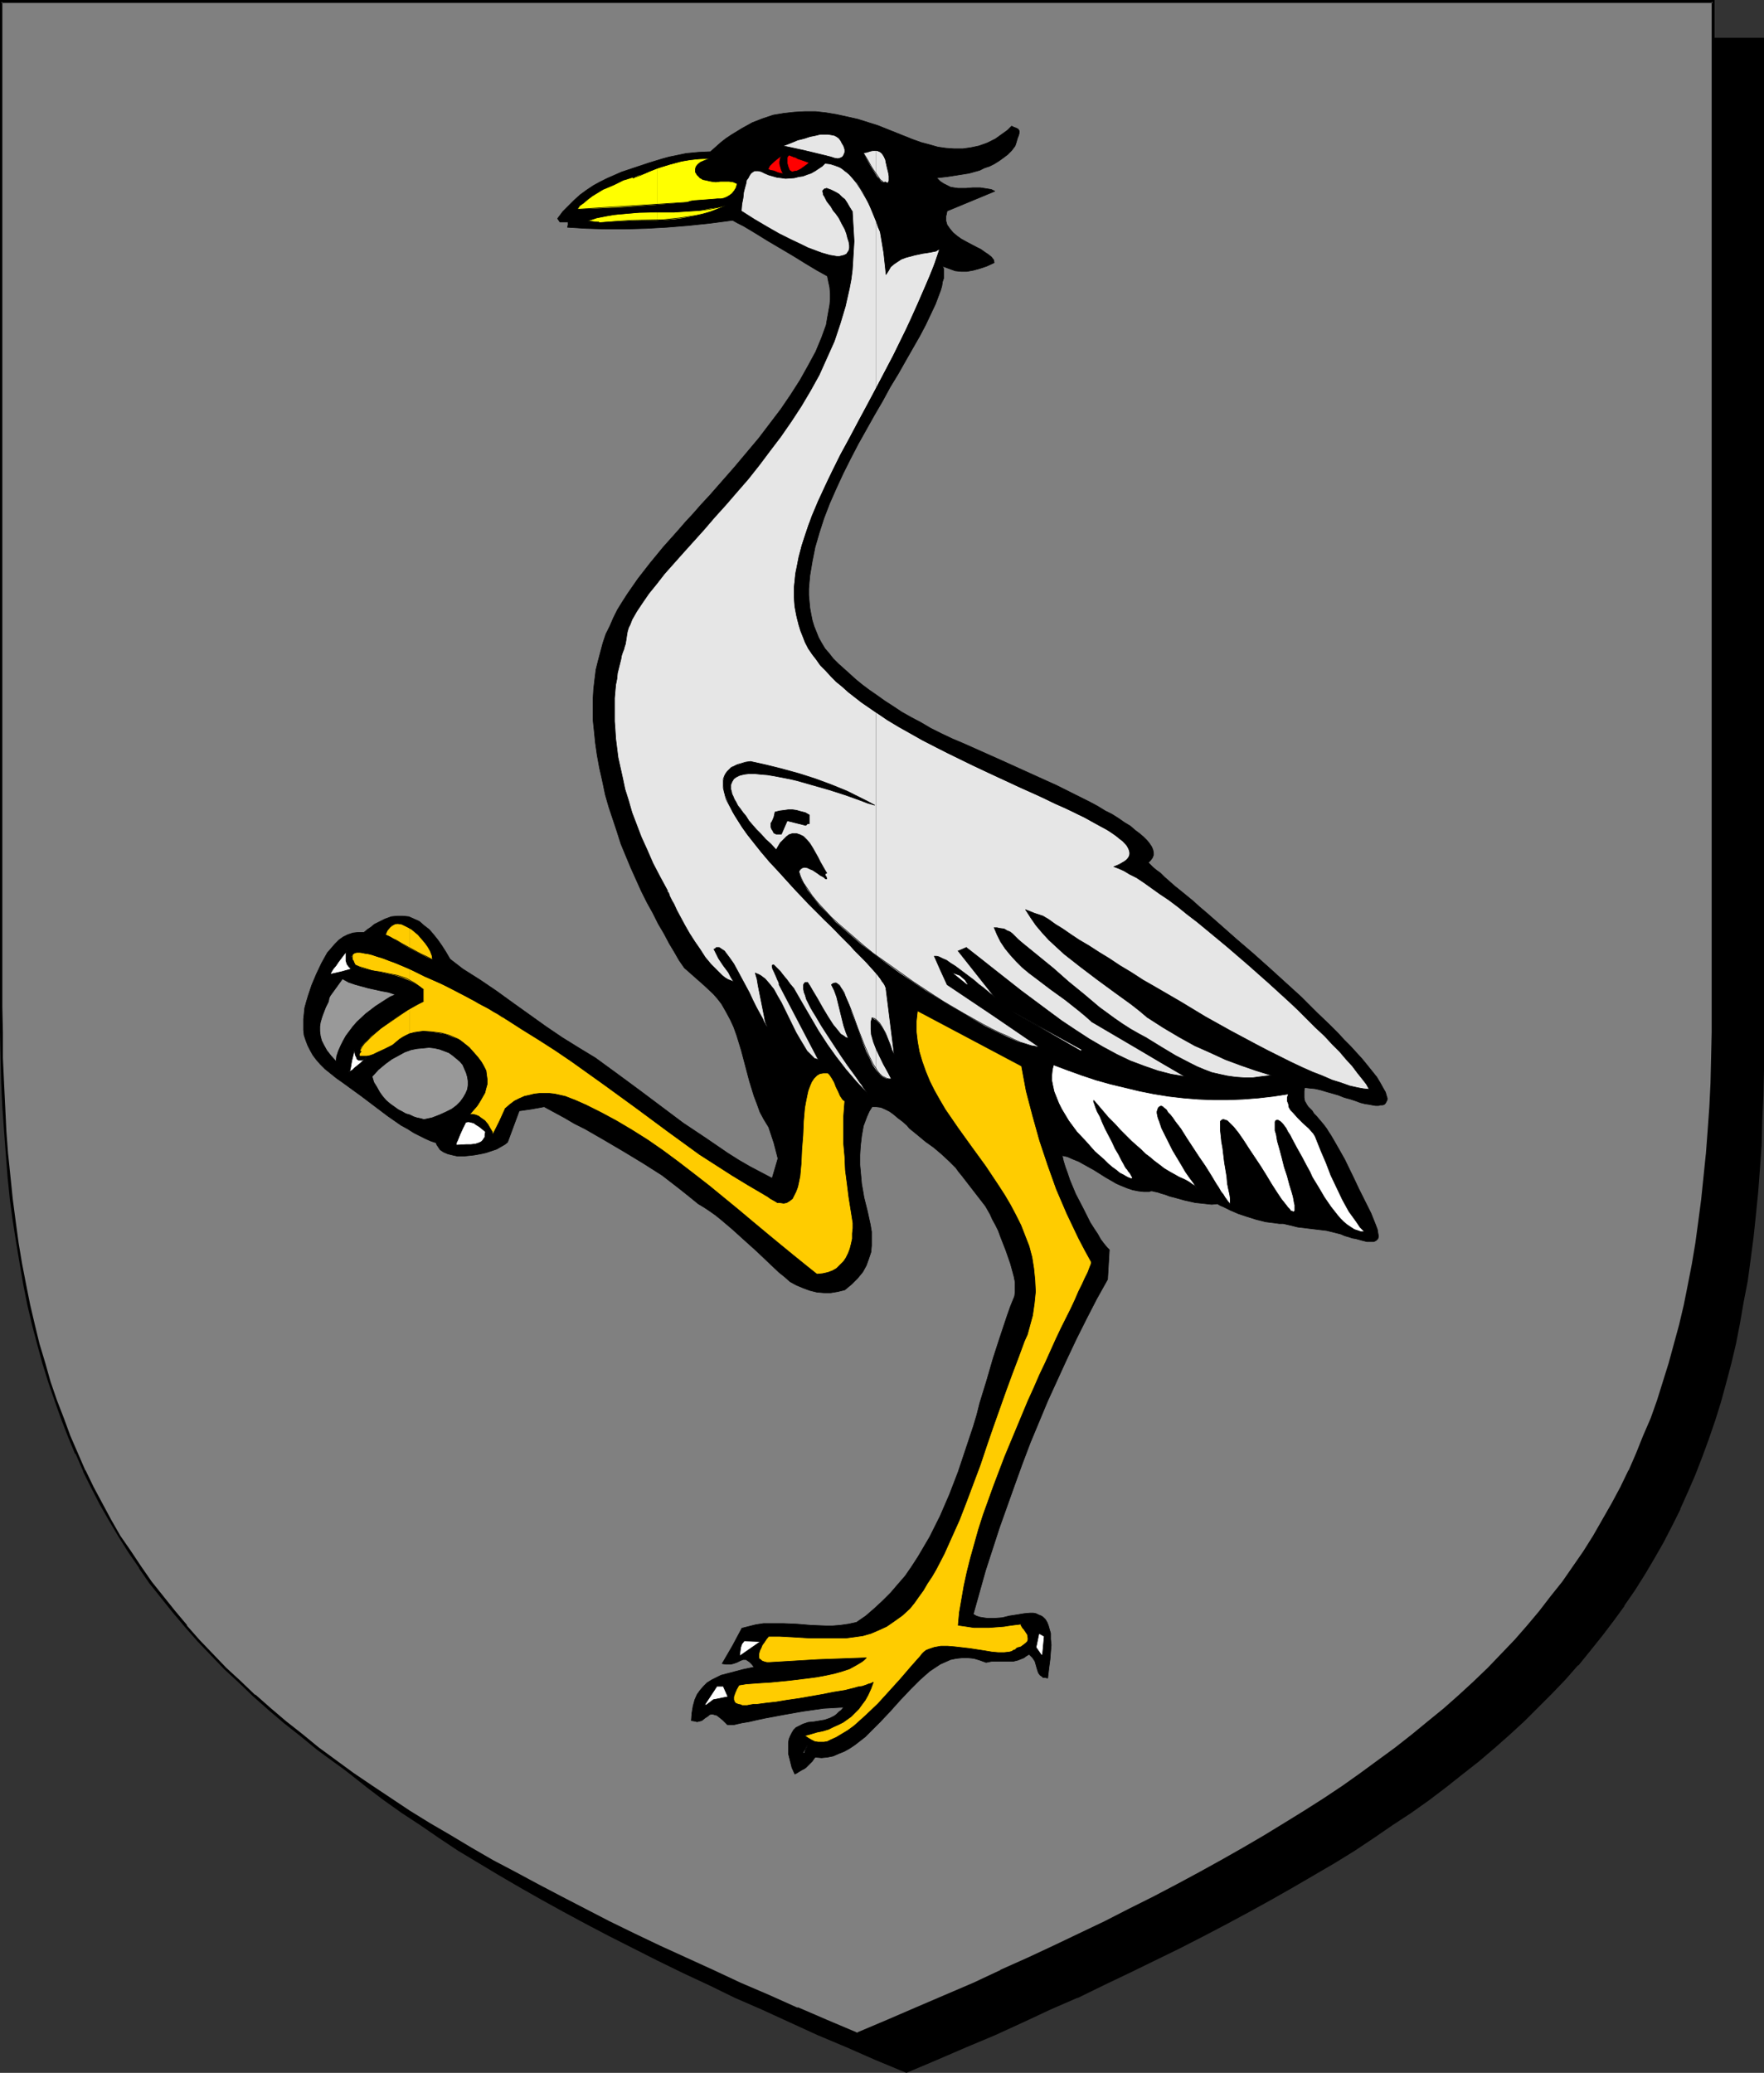
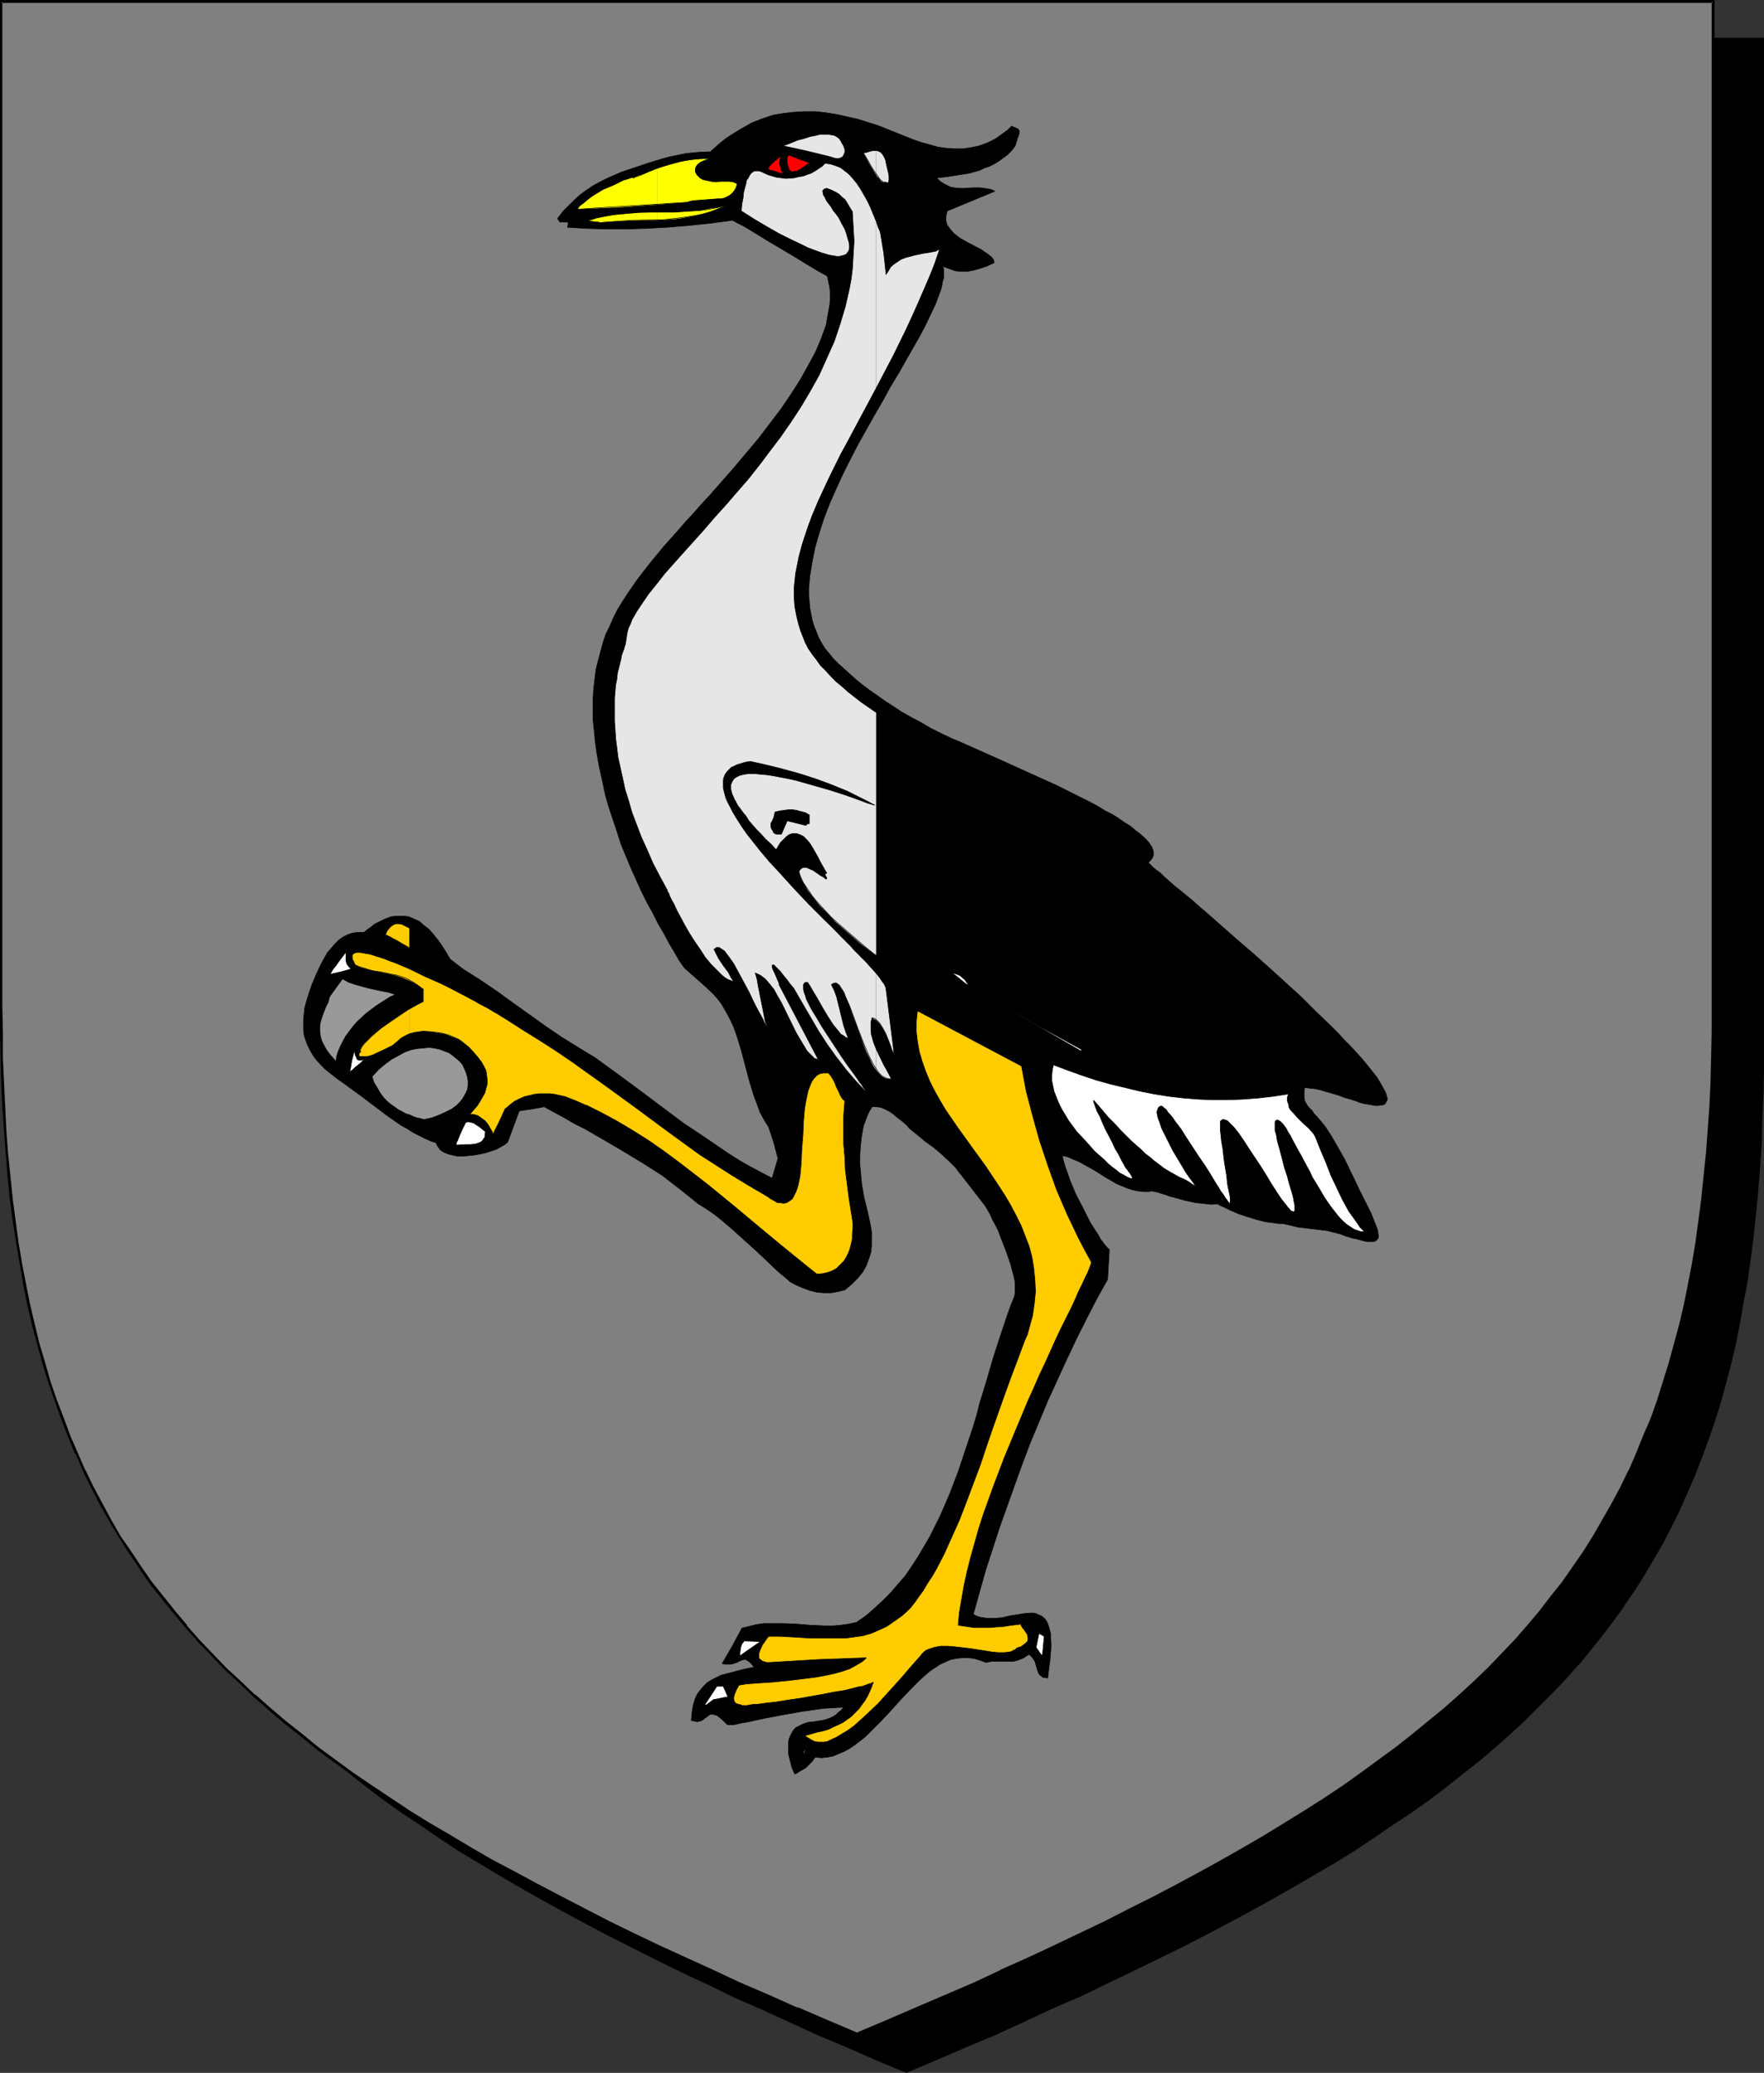
<svg xmlns="http://www.w3.org/2000/svg" xmlns:ns1="http://sodipodi.sourceforge.net/DTD/sodipodi-0.dtd" xmlns:ns2="http://www.inkscape.org/namespaces/inkscape" version="1.0" width="129.724mm" height="152.441mm" id="svg125" ns1:docname="Crane 3.wmf">
  <rect width="100%" height="100%" fill="#333333" stroke="none" />
  <ns1:namedview id="namedview125" pagecolor="#ffffff" bordercolor="#000000" borderopacity="0.25" ns2:showpageshadow="2" ns2:pageopacity="0.0" ns2:pagecheckerboard="0" ns2:deskcolor="#d1d1d1" ns2:document-units="mm" />
  <defs id="defs1">
    <pattern id="WMFhbasepattern" patternUnits="userSpaceOnUse" width="6" height="6" x="0" y="0" />
  </defs>
  <path style="fill:#000000;fill-opacity:1;fill-rule:evenodd;stroke:none" d="m 251.934,575.832 8.403,-3.555 8.08,-3.555 8.08,-3.393 7.757,-3.555 7.757,-3.393 7.434,-3.393 7.272,-3.555 7.11,-3.393 6.949,-3.393 6.949,-3.393 6.626,-3.393 6.464,-3.393 6.302,-3.393 6.141,-3.393 5.979,-3.393 5.818,-3.393 5.656,-3.393 5.656,-3.393 5.333,-3.555 5.171,-3.393 5.171,-3.555 4.848,-3.555 4.848,-3.555 4.686,-3.555 4.363,-3.716 4.363,-3.716 4.202,-3.716 4.202,-3.716 3.878,-3.878 3.717,-3.878 3.717,-3.878 3.555,-3.878 3.394,-4.039 3.232,-4.039 3.07,-4.201 3.07,-4.201 2.909,-4.201 2.747,-4.362 2.586,-4.362 2.586,-4.524 2.424,-4.686 2.262,-4.524 2.101,-4.847 2.101,-4.847 1.939,-4.847 1.778,-5.009 1.778,-5.17 1.616,-5.17 1.454,-5.332 1.293,-5.493 1.293,-5.493 1.293,-5.655 0.97,-5.655 0.97,-5.978 0.97,-5.816 0.808,-6.14 0.646,-6.301 0.646,-6.301 0.485,-6.463 0.323,-6.624 0.323,-6.786 0.323,-6.947 v -6.947 l 0.162,-7.109 V 10.825 H 251.934 14.059 v 279.514 7.109 l 0.162,7.109 0.323,6.786 0.323,6.786 0.323,6.624 0.485,6.463 0.646,6.301 0.646,6.301 0.808,6.14 0.808,5.978 0.97,5.816 0.97,5.816 1.293,5.493 1.293,5.655 1.293,5.332 1.616,5.332 1.616,5.17 1.616,5.17 1.778,5.009 1.939,5.009 2.101,4.847 2.101,4.686 2.262,4.686 2.424,4.524 2.586,4.524 2.586,4.524 2.747,4.201 2.909,4.362 3.07,4.201 3.07,4.201 3.232,4.039 3.394,4.039 3.555,3.878 3.717,3.878 3.717,3.878 3.878,3.878 4.202,3.716 4.202,3.716 4.363,3.716 4.363,3.716 4.686,3.555 4.848,3.555 4.848,3.555 5.171,3.555 5.171,3.393 5.333,3.555 5.656,3.393 5.656,3.393 5.818,3.393 5.979,3.393 6.141,3.393 6.302,3.393 6.464,3.393 6.626,3.393 6.787,3.393 6.949,3.393 7.272,3.393 7.272,3.555 7.434,3.393 7.757,3.393 7.757,3.555 8.08,3.393 8.08,3.555 z" id="path1" />
  <path style="fill:#000000;fill-opacity:1;fill-rule:evenodd;stroke:none" d="m 251.934,576.155 8.403,-3.555 8.242,-3.555 8.08,-3.393 v 0 l 7.757,-3.555 7.595,-3.555 7.434,-3.231 h 0.162 l 7.272,-3.555 7.11,-3.393 6.949,-3.393 6.949,-3.393 6.626,-3.393 6.464,-3.393 6.302,-3.393 6.141,-3.393 5.979,-3.393 5.818,-3.393 5.818,-3.393 5.494,-3.393 5.333,-3.555 5.171,-3.555 5.171,-3.393 v 0 l 5.01,-3.555 4.686,-3.555 4.686,-3.716 4.525,-3.555 4.363,-3.716 4.202,-3.716 v 0 l 4.04,-3.716 3.878,-3.878 3.878,-3.878 3.717,-3.878 3.394,-3.878 h 0.162 l 3.394,-4.201 3.232,-4.039 3.07,-4.039 3.07,-4.201 v -0.162 l 2.909,-4.201 2.747,-4.362 2.586,-4.362 2.586,-4.524 2.424,-4.686 2.262,-4.524 v -0.162 l 2.101,-4.686 v 0 l 2.101,-4.847 1.939,-5.009 1.778,-4.847 1.778,-5.17 1.616,-5.17 1.454,-5.332 1.454,-5.493 v 0 l 1.293,-5.493 1.131,-5.816 0.97,-5.655 1.131,-5.816 0.808,-5.978 0.808,-6.14 0.646,-6.14 0.646,-6.463 v 0 l 0.485,-6.463 0.485,-6.624 0.162,-6.786 0.323,-6.947 0.162,-6.947 V 290.501 10.502 H 13.736 v 279.838 7.109 l 0.162,7.109 0.162,6.786 0.323,6.786 0.485,6.624 0.485,6.463 v 0 l 0.485,6.463 0.808,6.14 0.646,6.14 0.97,5.978 0.97,5.816 0.97,5.816 1.293,5.655 1.131,5.493 v 0 l 1.454,5.493 1.454,5.332 1.616,5.17 1.778,5.17 1.778,5.009 1.939,5.009 2.101,4.847 v 0 l 2.101,4.686 v 0 l 2.424,4.686 2.262,4.524 2.586,4.524 2.586,4.524 2.747,4.201 2.909,4.362 v 0 l 3.07,4.201 3.07,4.201 3.232,4.039 3.394,4.039 3.555,4.039 v 0 l 3.717,3.878 3.878,3.878 3.878,3.878 4.04,3.716 v 0 l 4.202,3.716 4.363,3.716 4.525,3.555 4.686,3.716 4.686,3.555 5.01,3.555 v 0 l 5.171,3.393 5.171,3.555 5.333,3.555 5.656,3.393 5.656,3.393 5.818,3.393 5.979,3.393 6.141,3.393 6.302,3.393 6.464,3.393 13.413,6.786 6.949,3.393 7.272,3.393 7.272,3.555 v 0 l 7.434,3.231 7.757,3.555 7.757,3.555 v 0 l 8.08,3.393 8.08,3.555 8.565,3.555 0.162,-0.646 -8.403,-3.716 -8.242,-3.393 -7.918,-3.555 v 0.162 l -7.757,-3.555 -7.757,-3.393 -7.434,-3.393 v 0 l -7.272,-3.555 -7.11,-3.393 -6.949,-3.393 -13.574,-6.786 -6.464,-3.393 -6.302,-3.393 -6.141,-3.393 -5.979,-3.393 -5.818,-3.393 -5.656,-3.393 -5.494,-3.393 -5.494,-3.555 -5.171,-3.393 -5.171,-3.555 h 0.162 l -5.01,-3.555 -4.686,-3.555 -4.686,-3.555 -4.525,-3.716 -4.363,-3.716 -4.202,-3.716 v 0.162 l -4.04,-3.716 -3.878,-3.878 -3.878,-3.878 -3.555,-3.878 v 0 l -3.555,-4.039 -3.394,-4.039 -3.232,-4.039 -3.07,-4.201 -3.07,-4.201 v 0.162 l -2.909,-4.362 -2.747,-4.362 -2.747,-4.362 -2.424,-4.524 -2.424,-4.524 -2.262,-4.686 v 0 l -2.101,-4.686 v 0 l -2.101,-4.847 -1.778,-5.009 -1.939,-5.009 -1.616,-5.009 -1.616,-5.17 -1.454,-5.493 -1.454,-5.332 v 0 l -1.293,-5.493 -1.131,-5.655 -1.131,-5.655 -0.97,-5.978 -0.808,-5.978 -0.808,-5.978 -0.646,-6.301 -0.646,-6.301 v 0 l -0.485,-6.463 -0.323,-6.624 -0.323,-6.786 -0.323,-6.786 v -7.109 l -0.162,-7.109 V 10.825 l -0.323,0.323 H 489.971 l -0.323,-0.323 V 290.501 l -0.162,7.109 -0.162,6.947 -0.162,6.947 -0.323,6.786 -0.485,6.624 -0.485,6.463 v -0.162 l -0.646,6.463 -0.646,6.14 -0.646,6.14 -0.97,5.978 -0.97,5.816 -1.131,5.816 -1.131,5.655 -1.293,5.493 v 0 l -1.454,5.332 -1.454,5.332 -1.616,5.17 -1.616,5.17 -1.778,5.009 -2.101,4.847 -1.939,4.847 v 0 l -2.101,4.847 v -0.162 l -2.262,4.686 -2.424,4.686 -2.586,4.362 -2.586,4.362 -2.747,4.524 -2.909,4.201 v 0 l -2.909,4.201 -3.232,4.039 -3.232,4.039 -3.394,4.201 v 0 l -3.394,3.878 -3.717,3.878 -3.878,3.878 -3.878,3.878 -4.04,3.716 v -0.162 l -4.202,3.716 -4.363,3.716 -4.525,3.716 -4.686,3.555 -4.686,3.555 -5.01,3.555 h 0.162 l -5.171,3.555 -5.171,3.393 -5.333,3.555 -5.656,3.393 -5.656,3.393 -5.818,3.393 -5.979,3.393 -6.141,3.393 -6.302,3.393 -6.464,3.393 -6.787,3.393 -6.787,3.393 -6.949,3.393 -7.11,3.393 -7.272,3.555 v 0 l -7.434,3.393 -7.595,3.393 -7.918,3.555 v -0.162 l -7.918,3.555 -8.242,3.393 -8.403,3.716 h 0.323 z" id="path2" />
  <path style="fill:#808080;fill-opacity:1;fill-rule:evenodd;stroke:none" d="m 238.198,565.33 8.403,-3.555 8.08,-3.393 8.08,-3.555 7.757,-3.393 7.757,-3.555 7.434,-3.393 7.272,-3.393 7.11,-3.393 7.11,-3.393 6.787,-3.393 6.626,-3.393 6.464,-3.393 6.302,-3.393 6.141,-3.393 5.979,-3.555 5.818,-3.231 5.818,-3.555 5.494,-3.393 5.333,-3.555 5.333,-3.393 5.01,-3.555 4.848,-3.555 4.848,-3.555 4.686,-3.555 4.525,-3.716 4.363,-3.716 4.04,-3.555 4.202,-3.878 3.878,-3.716 3.717,-3.878 3.717,-3.878 3.555,-4.039 3.394,-4.039 3.232,-4.039 3.07,-4.201 3.07,-4.201 2.909,-4.201 2.747,-4.362 2.586,-4.524 2.586,-4.362 2.424,-4.686 2.262,-4.686 2.101,-4.686 2.101,-4.847 1.939,-5.009 1.778,-4.847 1.778,-5.17 1.616,-5.17 1.454,-5.332 1.293,-5.493 1.293,-5.493 1.131,-5.655 1.131,-5.655 0.97,-5.978 0.97,-5.978 0.808,-6.14 0.646,-6.14 0.485,-6.301 0.485,-6.463 0.485,-6.786 0.323,-6.624 0.162,-6.947 0.162,-7.109 V 279.838 0.485 H 238.198 0.323 V 279.838 v 7.109 l 0.162,7.109 0.323,6.947 0.323,6.624 0.323,6.786 0.485,6.463 0.485,6.301 0.808,6.14 0.808,6.14 0.808,5.978 0.97,5.978 0.97,5.655 1.293,5.655 1.293,5.493 1.293,5.332 1.616,5.493 1.454,5.17 1.778,5.17 1.778,4.847 1.939,5.009 2.101,4.847 2.101,4.686 2.262,4.686 2.424,4.686 2.586,4.362 2.586,4.524 2.747,4.201 2.909,4.362 2.909,4.201 3.232,4.201 3.232,4.039 3.394,4.039 3.555,3.878 3.555,4.039 3.878,3.716 3.878,3.878 4.04,3.716 4.202,3.716 4.363,3.716 4.525,3.555 4.686,3.716 4.686,3.555 5.01,3.555 5.01,3.393 5.333,3.555 5.333,3.393 5.494,3.555 5.656,3.393 5.818,3.393 6.141,3.393 6.141,3.393 6.302,3.393 6.464,3.393 6.626,3.393 6.787,3.555 6.949,3.393 7.11,3.393 7.434,3.393 7.434,3.393 7.595,3.555 7.918,3.393 7.918,3.555 8.242,3.393 z" id="path3" />
  <path style="fill:#000000;fill-opacity:1;fill-rule:evenodd;stroke:none" d="m 238.198,565.815 8.403,-3.555 8.242,-3.555 8.08,-3.393 v -0.162 l 7.757,-3.555 7.595,-3.393 h 0.162 l 7.434,-3.393 7.272,-3.393 14.221,-6.947 6.787,-3.231 6.626,-3.393 6.464,-3.393 6.302,-3.393 6.141,-3.393 5.979,-3.555 5.818,-3.393 5.818,-3.393 5.494,-3.393 5.333,-3.555 5.333,-3.393 5.01,-3.555 5.01,-3.555 v 0 l 4.848,-3.555 4.525,-3.555 4.525,-3.716 4.363,-3.716 4.202,-3.716 v 0 l 4.04,-3.716 4.04,-3.878 3.717,-3.878 3.717,-3.878 3.394,-3.878 h 0.162 l 3.394,-4.039 3.232,-4.039 3.07,-4.201 v 0 l 3.07,-4.362 2.909,-4.201 2.747,-4.362 2.586,-4.362 2.586,-4.524 2.424,-4.524 2.262,-4.686 v -0.162 l 2.101,-4.686 v 0 l 2.101,-4.847 1.939,-5.009 1.778,-5.009 1.778,-5.009 1.616,-5.332 1.454,-5.17 1.454,-5.493 v 0 l 1.131,-5.655 1.293,-5.655 0.97,-5.655 1.131,-5.816 0.808,-6.14 0.808,-5.978 0.646,-6.301 0.485,-6.301 v 0 l 0.646,-6.463 0.323,-6.786 0.323,-6.624 0.323,-6.947 v -7.109 l 0.162,-7.109 V 0 H 0 v 279.838 7.109 l 0.162,7.109 0.162,6.947 0.323,6.624 0.485,6.786 0.485,6.463 v 0 l 0.485,6.301 0.646,6.301 0.808,5.978 0.97,6.14 0.97,5.816 0.97,5.655 1.131,5.655 1.293,5.493 1.454,5.493 v 0 l 1.454,5.332 1.616,5.17 1.778,5.17 1.778,5.009 1.939,5.009 1.939,4.686 h 0.162 l 2.101,4.847 v 0.162 l 2.262,4.524 2.424,4.686 2.586,4.524 2.586,4.362 2.747,4.362 2.909,4.201 v 0.162 l 2.909,4.201 3.232,4.039 3.232,4.039 3.394,4.039 v 0 l 3.555,4.039 3.717,3.878 3.717,3.878 4.04,3.716 4.04,3.878 v 0 l 4.202,3.716 4.363,3.716 4.525,3.555 4.525,3.716 4.848,3.555 v 0 l 5.01,3.555 5.01,3.393 5.171,3.555 5.494,3.393 5.494,3.555 5.656,3.393 5.818,3.393 5.979,3.393 6.302,3.393 6.141,3.393 6.626,3.393 13.413,6.786 6.949,3.393 7.11,3.393 7.434,3.555 7.434,3.393 v 0 l 7.757,3.393 7.757,3.555 8.08,3.393 v 0.162 l 8.08,3.555 8.565,3.555 0.162,-0.808 -8.403,-3.555 -8.242,-3.555 v 0.162 l -7.918,-3.555 -7.918,-3.393 -7.595,-3.555 v 0 l -7.434,-3.393 -7.434,-3.393 -7.11,-3.393 -6.949,-3.393 -13.413,-6.947 -6.464,-3.393 -6.302,-3.393 -6.141,-3.231 -6.141,-3.555 -5.656,-3.393 -5.818,-3.393 -5.494,-3.393 -5.333,-3.555 -5.333,-3.555 -5.01,-3.393 -4.848,-3.555 v 0 L 88.557,485.677 84.032,481.961 79.507,478.406 75.144,474.69 70.942,470.974 v 0.162 l -4.04,-3.878 -4.04,-3.716 -3.717,-3.878 -3.717,-3.878 -3.555,-4.039 h 0.162 l -3.394,-4.039 -3.232,-4.039 -3.232,-4.039 -2.909,-4.201 v 0 l -2.909,-4.362 -2.909,-4.201 -2.586,-4.524 -2.424,-4.524 -2.424,-4.524 -2.262,-4.686 v 0.162 l -2.101,-4.847 v 0 l -2.101,-4.847 -1.778,-4.847 -1.939,-5.009 -1.778,-5.17 -1.454,-5.17 -1.616,-5.332 v 0 l -1.293,-5.332 -1.293,-5.493 -1.131,-5.655 -1.131,-5.816 -0.97,-5.816 -0.808,-5.978 -0.808,-6.14 -0.646,-6.301 -0.646,-6.301 v 0.162 l -0.485,-6.463 -0.323,-6.786 -0.323,-6.624 -0.323,-6.947 v -7.109 L 0.646,279.838 V 0.485 L 0.323,0.808 H 476.073 l -0.323,-0.323 V 279.838 v 7.109 l -0.162,7.109 -0.162,6.947 -0.323,6.624 -0.485,6.786 -0.485,6.463 v -0.162 l -0.646,6.301 -0.646,6.301 -0.808,6.14 -0.808,5.978 -0.97,5.816 -1.131,5.816 -1.131,5.655 -1.293,5.493 v 0 l -1.454,5.332 -1.454,5.332 -1.616,5.17 -1.616,5.17 -1.778,5.009 -2.101,4.847 -1.939,4.847 v 0 l -2.101,4.847 v -0.162 l -2.262,4.686 -2.424,4.524 -2.586,4.524 -2.586,4.524 -2.747,4.362 -2.909,4.201 -2.909,4.201 v 0 l -3.232,4.039 -3.232,4.201 -3.394,4.039 v 0 l -3.394,3.878 -3.717,3.878 -3.717,3.878 -4.04,3.878 -4.04,3.716 v 0 l -4.202,3.716 -4.363,3.555 -4.525,3.716 -4.525,3.555 -4.848,3.555 v 0 l -4.848,3.555 -5.01,3.555 -5.333,3.555 -5.333,3.393 -5.494,3.393 -5.818,3.555 -5.818,3.393 -5.979,3.393 -6.141,3.393 -6.302,3.393 -6.464,3.393 -6.787,3.393 -6.626,3.393 -14.221,6.786 -7.272,3.393 -7.595,3.393 h 0.162 l -7.595,3.555 -7.918,3.393 v 0 l -7.918,3.393 -8.242,3.555 -8.403,3.555 h 0.323 z" id="path4" />
  <path style="fill:#000000;fill-opacity:1;fill-rule:evenodd;stroke:#000000;stroke-width:0.162px;stroke-linecap:round;stroke-linejoin:round;stroke-miterlimit:4;stroke-dasharray:none;stroke-opacity:1" d="m 281.992,360.299 0.162,-1.131 v -1.293 -1.454 l -0.323,-1.616 -0.485,-1.777 -0.485,-1.777 -1.293,-3.716 -1.454,-3.716 -0.646,-1.777 -0.808,-1.616 -0.808,-1.454 -0.646,-1.454 -0.646,-1.131 -0.646,-1.131 -6.626,-8.563 -0.808,-0.969 -0.808,-1.131 -1.939,-1.939 -2.101,-1.939 -2.101,-1.777 -2.262,-1.616 -0.97,-0.808 -0.97,-0.808 -1.778,-1.454 -0.808,-0.646 -0.646,-0.808 -1.293,-1.131 -1.293,-0.969 -1.131,-0.969 -1.131,-0.808 -1.293,-0.646 -1.131,-0.485 -1.293,-0.162 h -1.131 l -0.808,1.293 -0.646,1.454 -0.97,2.585 -0.485,2.747 -0.323,2.747 -0.162,2.585 v 2.747 l 0.485,5.332 0.323,1.777 0.323,1.939 0.97,3.878 0.808,3.716 0.323,1.939 v 1.939 1.939 l -0.162,1.777 -0.646,1.939 -0.646,1.777 -0.97,1.777 -1.454,1.777 -0.646,0.646 -0.97,0.969 -0.97,0.808 -0.97,0.808 -1.939,0.485 -1.939,0.323 h -1.939 l -1.939,-0.162 -1.939,-0.485 -1.778,-0.646 -1.939,-0.808 -1.778,-0.969 -1.454,-1.293 -1.616,-1.293 -3.07,-2.908 -3.232,-3.07 -3.232,-2.908 -3.394,-3.07 -3.232,-2.747 -1.616,-1.293 -1.616,-1.131 -1.454,-0.969 -1.616,-0.969 -2.586,-2.1 -2.424,-1.939 -5.01,-3.878 -5.333,-3.393 -5.333,-3.231 -5.494,-3.231 -5.333,-3.07 -2.909,-1.454 -2.747,-1.616 -5.656,-3.07 -3.555,0.646 -3.394,0.485 -1.616,4.362 -1.616,4.362 -0.808,0.646 -1.131,0.646 -1.131,0.646 -1.454,0.485 -1.454,0.485 -1.454,0.323 -1.778,0.323 -1.454,0.162 -1.616,0.162 h -1.616 l -1.454,-0.323 -1.293,-0.323 -1.131,-0.485 -0.97,-0.646 -0.646,-0.969 -0.323,-0.485 -0.162,-0.485 -1.454,-0.485 -1.454,-0.646 -1.616,-0.808 -1.616,-0.808 -1.778,-1.131 -1.778,-0.969 -3.717,-2.585 -7.272,-5.493 -3.555,-2.585 -1.778,-1.293 -1.616,-1.131 -1.616,-1.293 -1.616,-1.293 -1.293,-1.293 -1.131,-1.293 -0.97,-1.293 -0.808,-1.454 -0.646,-1.293 -0.485,-1.293 -0.485,-1.454 -0.162,-1.454 v -1.454 -1.616 l 0.162,-1.454 0.162,-1.616 0.485,-1.777 0.485,-1.616 0.485,-1.454 0.485,-1.454 1.293,-3.07 1.454,-3.07 0.808,-1.454 0.808,-1.454 1.131,-1.293 0.97,-1.131 1.131,-1.131 1.131,-0.808 1.293,-0.646 1.454,-0.485 1.454,-0.162 h 1.616 l 0.97,-0.808 0.97,-0.646 0.97,-0.808 0.97,-0.485 0.97,-0.485 0.97,-0.485 1.778,-0.646 1.616,-0.162 h 1.616 l 1.616,0.162 1.454,0.646 1.454,0.646 1.293,1.131 1.454,1.131 1.131,1.293 1.293,1.616 1.131,1.616 1.131,1.777 1.131,1.939 3.555,2.747 4.848,3.07 4.525,3.07 4.686,3.393 4.525,3.231 4.525,3.231 4.525,3.07 4.686,2.908 4.525,2.747 5.979,4.362 6.141,4.524 12.282,9.209 6.302,4.201 6.141,4.201 3.07,1.939 3.07,1.777 3.07,1.616 3.07,1.616 0.808,-2.747 0.808,-2.747 -1.131,-4.362 -1.454,-4.362 -1.293,-2.1 -1.131,-2.1 -0.808,-2.262 -0.808,-2.1 -1.293,-4.201 -2.262,-8.563 -1.293,-4.201 -0.808,-2.262 -0.97,-2.1 -1.131,-2.1 -1.293,-2.262 -1.131,-1.454 -1.131,-1.293 -2.586,-2.424 -2.747,-2.424 -2.747,-2.424 -1.454,-2.1 -1.293,-2.262 -1.454,-2.424 -1.454,-2.747 -1.616,-2.747 -1.454,-2.908 -1.616,-2.908 -1.616,-3.231 -2.909,-6.463 -2.747,-6.624 -1.131,-3.555 -1.131,-3.393 -1.131,-3.393 -0.97,-3.393 -0.808,-3.878 -0.808,-3.555 -0.646,-3.555 -0.485,-3.393 -0.323,-3.231 -0.323,-3.07 v -3.07 -2.908 l 0.162,-2.747 0.323,-2.747 0.323,-2.585 0.646,-2.585 0.646,-2.424 0.646,-2.424 0.808,-2.424 1.131,-2.262 0.97,-2.262 1.131,-2.262 1.293,-2.1 1.454,-2.262 2.909,-4.201 3.394,-4.362 3.717,-4.524 4.04,-4.524 2.101,-2.424 2.101,-2.262 2.262,-2.585 2.262,-2.424 6.949,-7.917 3.394,-4.039 3.394,-4.039 3.07,-4.039 3.07,-4.039 2.747,-4.039 2.586,-4.039 2.262,-4.039 2.101,-3.878 0.808,-1.939 0.808,-1.939 0.646,-1.777 0.646,-1.777 0.323,-1.939 0.323,-1.777 0.323,-1.777 0.162,-1.616 v -1.616 l -0.162,-1.777 -0.323,-1.454 -0.323,-1.616 -1.454,-0.808 -1.454,-0.808 -3.232,-1.939 -3.394,-2.1 -3.555,-2.1 -3.555,-2.1 -3.394,-2.1 -3.232,-1.939 -1.616,-0.808 -1.454,-0.808 -6.141,0.808 -6.141,0.646 -5.979,0.485 -5.818,0.323 -5.656,0.162 h -5.656 l -5.333,-0.162 -5.171,-0.323 0.162,-0.646 V 61.719 h -2.262 l -0.323,-0.485 -0.323,-0.485 1.454,-1.939 1.616,-1.616 1.616,-1.616 1.616,-1.454 1.778,-1.293 1.939,-1.293 1.778,-0.969 1.939,-0.969 4.04,-1.777 3.878,-1.293 3.878,-1.293 3.717,-1.131 1.778,-0.485 1.616,-0.323 3.07,-0.646 3.394,-0.323 3.394,-0.162 1.454,-1.293 1.454,-1.293 1.454,-1.131 1.454,-0.969 2.909,-1.777 2.909,-1.616 2.909,-1.131 2.909,-0.969 2.909,-0.485 2.909,-0.323 2.909,-0.162 h 3.07 l 2.909,0.323 2.909,0.485 2.909,0.646 2.909,0.646 5.656,1.777 4.848,1.939 4.848,1.939 2.262,0.808 2.424,0.646 2.262,0.646 2.262,0.323 2.262,0.162 h 2.424 l 2.262,-0.323 2.262,-0.485 2.262,-0.808 2.262,-1.131 1.131,-0.808 1.131,-0.808 1.131,-0.808 1.131,-1.131 0.646,0.323 0.485,0.162 0.323,0.162 0.323,0.162 0.323,0.485 v 0.646 l -0.162,0.646 -0.323,0.808 -0.323,1.131 -0.323,0.969 -0.97,1.293 -1.131,1.131 -1.293,0.969 -1.131,0.808 -1.293,0.808 -1.293,0.646 -1.454,0.485 -1.293,0.646 -2.909,0.808 -3.07,0.485 -3.07,0.485 -2.909,0.323 0.97,0.969 0.97,0.646 0.97,0.485 0.97,0.485 0.97,0.162 1.131,0.162 h 2.101 l 1.939,-0.162 h 2.101 l 2.101,0.323 0.97,0.162 0.97,0.485 -6.626,2.747 -6.626,2.747 -0.162,0.808 -0.162,0.646 v 0.646 0.646 l 0.323,1.131 0.808,1.131 0.808,0.969 1.131,0.969 1.131,0.808 1.454,0.808 2.747,1.454 1.293,0.646 1.131,0.808 0.97,0.646 0.808,0.646 0.646,0.808 0.162,0.808 -2.101,0.969 -1.939,0.646 -1.778,0.485 -1.778,0.323 h -1.616 l -1.616,-0.162 -1.778,-0.646 -1.778,-0.646 0.323,0.646 v 0.808 0.969 0.969 l -0.323,0.969 -0.162,1.131 -0.323,1.131 -0.485,1.293 -0.97,2.585 -1.293,2.747 -1.454,3.07 -1.616,3.07 -1.939,3.393 -1.939,3.393 -2.101,3.716 -2.262,3.716 -2.101,3.878 -2.262,3.878 -4.525,8.078 -2.101,4.039 -2.101,4.201 -1.939,4.201 -1.778,4.039 -1.616,4.201 -1.293,4.039 -1.131,3.878 -0.808,4.039 -0.646,3.878 -0.162,1.777 -0.162,1.939 v 1.777 l 0.162,1.777 0.162,1.777 0.323,1.777 0.323,1.616 0.485,1.616 0.646,1.616 0.646,1.616 0.808,1.454 0.97,1.616 1.131,1.293 1.131,1.454 1.454,1.454 1.454,1.293 1.616,1.454 1.778,1.616 1.778,1.454 1.939,1.454 2.101,1.454 2.262,1.616 2.262,1.454 2.424,1.616 2.586,1.454 2.747,1.454 2.747,1.616 2.909,1.454 3.07,1.454 3.07,1.293 10.504,4.686 10.342,4.686 5.01,2.262 4.848,2.424 4.525,2.262 2.101,1.131 2.101,1.293 1.939,0.969 1.778,1.131 1.616,1.131 1.616,0.969 1.293,1.131 1.293,0.969 1.131,0.969 0.97,0.969 0.646,0.808 0.646,0.969 0.323,0.808 0.162,0.808 v 0.646 l -0.323,0.808 -0.485,0.646 -0.646,0.646 0.485,0.485 0.808,0.808 0.97,0.808 1.131,0.808 1.131,1.131 1.293,1.131 1.454,1.293 1.616,1.293 1.778,1.454 1.778,1.454 1.778,1.616 2.101,1.777 4.04,3.555 4.202,3.716 4.525,3.878 4.525,4.039 8.888,8.078 4.202,4.201 4.04,3.878 1.939,1.939 1.778,1.939 1.778,1.777 1.616,1.777 1.616,1.777 1.454,1.777 1.293,1.616 1.293,1.616 0.97,1.616 0.808,1.454 0.646,1.131 0.323,1.131 0.162,0.485 v 0.485 l -0.162,0.323 -0.162,0.323 -0.162,0.323 -0.323,0.323 -0.485,0.162 h -0.646 l -0.485,0.162 h -0.808 l -0.97,-0.162 -0.808,-0.162 -1.131,-0.162 -1.293,-0.323 -1.293,-0.485 -1.454,-0.485 -1.778,-0.485 -1.616,-0.646 -3.394,-0.969 -1.616,-0.485 -1.454,-0.323 -1.616,-0.162 -1.293,-0.162 -0.162,0.969 v 0.646 1.131 l 0.162,0.969 0.646,1.131 0.323,0.485 0.485,0.485 0.646,0.646 0.485,0.808 0.808,0.808 0.808,0.969 0.97,1.131 0.97,1.293 0.485,0.808 0.646,0.969 1.131,1.939 1.293,2.262 1.454,2.585 2.586,5.332 1.293,2.747 1.293,2.585 1.131,2.262 0.97,1.939 0.646,1.616 0.646,1.616 0.485,1.293 0.162,0.969 0.162,0.969 -0.162,0.646 -0.485,0.485 -0.646,0.323 h -0.808 -1.131 l -1.293,-0.323 -1.778,-0.485 -0.97,-0.162 -0.97,-0.323 -1.131,-0.323 -1.131,-0.485 -1.939,-0.485 -1.939,-0.485 -8.08,-0.969 -1.939,-0.485 -2.101,-0.485 h -1.131 l -1.131,-0.162 -2.586,-0.323 -2.586,-0.646 -2.586,-0.808 -2.424,-0.808 -2.262,-0.969 -1.939,-0.969 -0.808,-0.323 -0.808,-0.485 -1.616,0.162 -1.454,-0.162 -1.454,-0.162 -1.616,-0.162 -2.909,-0.646 -2.909,-0.808 -1.293,-0.323 -1.293,-0.485 -1.131,-0.323 -0.485,-0.162 -0.485,-0.162 -0.808,-0.162 -0.646,-0.162 h -0.485 l -0.323,0.162 h -1.616 l -1.454,-0.162 -1.616,-0.323 -1.454,-0.485 -1.616,-0.646 -1.454,-0.646 -3.07,-1.777 -3.07,-1.939 -2.909,-1.616 -1.454,-0.808 -1.616,-0.646 -1.454,-0.646 -1.454,-0.323 0.323,1.454 0.485,1.616 0.646,1.777 0.646,1.939 0.808,1.939 0.808,1.939 2.101,4.039 1.939,3.878 1.131,1.777 0.97,1.454 0.808,1.454 0.97,1.293 0.808,0.969 0.646,0.646 v 0 l -0.485,8.24 -3.07,5.493 -2.909,5.655 -2.747,5.493 -2.747,5.816 -2.586,5.655 -2.586,5.655 -2.424,5.816 -2.424,5.816 -2.262,5.978 -2.101,5.816 -4.202,11.795 -3.878,11.956 -3.394,12.118 0.808,0.485 0.97,0.323 0.97,0.162 1.131,0.162 h 2.101 l 2.101,-0.162 1.939,-0.485 2.101,-0.323 1.939,-0.323 1.778,-0.162 h 0.808 l 0.808,0.162 0.646,0.323 0.808,0.323 0.485,0.323 0.646,0.646 0.485,0.808 0.323,0.808 0.323,1.131 0.323,1.131 v 1.616 l 0.162,1.616 -0.162,1.939 -0.162,2.1 -0.323,2.424 -0.323,2.747 -0.646,-0.162 h -0.646 l -0.323,-0.323 -0.485,-0.323 -0.485,-0.646 -0.323,-0.969 -0.323,-1.131 -0.323,-1.131 -0.646,-0.969 -0.485,-0.485 -0.485,-0.485 -0.808,0.485 -0.646,0.485 -0.808,0.323 -0.808,0.323 -1.293,0.323 h -1.616 -1.454 -1.454 -1.454 l -1.616,0.323 -1.778,-0.646 -1.616,-0.485 -1.616,-0.162 h -1.616 l -1.616,0.162 -1.616,0.323 -1.454,0.646 -1.454,0.646 -1.454,0.969 -1.454,0.969 -1.293,1.131 -1.454,1.293 -2.747,2.747 -2.747,2.908 -2.747,3.07 -2.747,2.908 -2.747,2.747 -1.454,1.454 -1.454,1.131 -1.454,1.131 -1.454,0.969 -1.454,0.808 -1.616,0.646 -1.454,0.646 -1.616,0.323 -1.616,0.162 -1.778,-0.162 -0.485,0.646 -0.323,0.485 -0.808,0.808 -0.485,0.485 -0.485,0.485 -0.485,0.323 -0.646,0.323 -0.808,0.485 -0.485,0.323 -0.646,0.323 -0.808,-1.777 -0.485,-1.939 -0.485,-1.939 v -2.1 -0.969 l 0.162,-0.969 0.323,-0.808 0.485,-0.969 0.485,-0.808 0.646,-0.646 0.97,-0.485 0.97,-0.485 1.454,-0.485 1.616,-0.162 2.909,-0.485 1.454,-0.485 1.293,-0.646 0.646,-0.485 0.646,-0.646 0.646,-0.485 0.646,-0.808 -2.909,0.162 -2.747,0.162 -5.656,0.808 -5.494,0.969 -2.586,0.485 -2.586,0.485 -2.262,0.485 -2.101,0.485 -1.939,0.323 -1.454,0.323 -0.646,0.162 h -0.646 -0.485 -0.646 -0.162 l -0.162,-0.162 v 0 l -0.646,-0.646 -0.485,-0.485 -0.808,-0.646 -0.808,-0.646 -0.646,-0.162 -0.485,-0.162 h -0.485 l -0.485,0.162 -0.323,0.323 -0.485,0.323 -0.485,0.323 -0.808,0.646 -0.646,0.162 -0.646,0.162 -0.646,-0.162 -0.97,-0.162 0.162,-2.1 0.323,-1.939 0.485,-1.777 0.646,-1.454 0.808,-1.131 0.97,-1.131 0.97,-0.969 1.293,-0.808 1.293,-0.646 1.293,-0.646 3.07,-0.808 3.07,-0.808 3.07,-0.646 -0.646,-0.808 -0.646,-0.646 -0.485,-0.323 -0.485,-0.323 h -0.485 -0.323 l -0.808,0.323 -0.97,0.485 -0.97,0.323 -0.646,0.162 h -0.646 -0.808 l -0.97,-0.162 2.909,-5.009 2.586,-4.847 1.939,-0.485 1.939,-0.485 2.101,-0.323 h 1.778 3.878 l 3.717,0.162 3.878,0.323 4.04,0.162 h 1.939 l 2.101,-0.162 2.262,-0.323 2.262,-0.485 2.586,-1.777 2.424,-2.1 2.262,-2.1 2.262,-2.262 1.939,-2.262 2.101,-2.424 1.778,-2.585 1.778,-2.747 1.616,-2.747 1.616,-2.747 1.454,-2.908 1.454,-2.908 2.586,-5.978 2.424,-6.301 2.101,-6.301 2.101,-6.301 0.97,-3.231 0.808,-3.231 1.939,-6.301 1.778,-6.14 1.939,-5.978 1.939,-5.816 0.97,-2.747 z" id="path5" />
  <path style="fill:#ffffff;fill-opacity:1;fill-rule:evenodd;stroke:#000000;stroke-width:0.162px;stroke-linecap:round;stroke-linejoin:round;stroke-miterlimit:4;stroke-dasharray:none;stroke-opacity:1" d="m 223.169,487.292 1.293,-2.262 -0.97,2.262 z" id="path6" />
  <path style="fill:#ffcc00;fill-opacity:1;fill-rule:evenodd;stroke:#000000;stroke-width:0.162px;stroke-linecap:round;stroke-linejoin:round;stroke-miterlimit:4;stroke-dasharray:none;stroke-opacity:1" d="m 284.739,372.74 0.808,-1.777 0.485,-1.777 0.485,-1.777 0.485,-1.777 0.485,-3.393 0.323,-3.231 -0.162,-3.231 -0.323,-3.231 -0.485,-3.07 -0.808,-3.07 -1.131,-2.908 -1.131,-2.908 -1.454,-2.908 -1.454,-2.747 -1.616,-2.747 -1.778,-2.747 -3.555,-5.332 -3.878,-5.332 -3.717,-5.17 -3.555,-5.17 -1.616,-2.747 -1.454,-2.585 -1.293,-2.585 -1.131,-2.747 -0.97,-2.747 -0.808,-2.747 -0.485,-2.747 -0.323,-2.747 v -2.908 l 0.323,-2.908 28.926,15.349 1.293,6.947 1.778,6.786 1.939,6.947 2.262,6.786 2.424,6.786 2.909,6.786 1.616,3.393 1.616,3.393 1.778,3.393 1.778,3.231 v 0.323 l -0.162,0.485 -0.323,0.808 -0.485,1.293 -0.808,1.616 -0.808,1.777 -0.97,1.939 -0.97,2.262 -1.131,2.424 -1.293,2.585 -1.454,2.908 -1.454,3.07 -1.454,3.231 -1.454,3.231 -1.616,3.393 -1.616,3.716 -1.616,3.555 -3.232,7.755 -3.232,7.755 -3.07,8.078 -2.909,8.078 -1.293,4.039 -1.131,4.039 -1.131,4.039 -0.97,3.878 -0.808,3.716 -0.646,3.716 -0.646,3.716 -0.323,3.555 2.262,0.323 2.101,0.323 h 2.101 2.101 l 2.101,-0.162 2.101,-0.162 0.97,-0.162 1.131,-0.162 2.586,-0.323 v 0.162 0.162 l 0.485,0.808 0.323,0.323 0.323,0.485 0.646,0.969 0.162,0.969 v 0.485 l -0.162,0.485 -0.485,0.485 -0.646,0.485 -0.646,0.485 -1.131,0.323 -0.485,0.485 -0.485,0.162 -0.485,0.323 -0.646,0.162 -1.454,0.162 h -1.616 l -1.778,-0.162 -0.97,-0.162 -0.97,-0.162 -4.202,-0.646 -4.202,-0.485 -1.939,-0.162 h -1.939 l -1.778,0.323 -1.454,0.485 -0.808,0.323 -0.646,0.485 -0.485,0.485 -0.485,0.646 -1.293,1.454 -1.293,1.454 -2.909,3.393 -3.07,3.393 -3.232,3.555 -3.394,3.231 -1.616,1.454 -1.616,1.454 -1.778,1.293 -1.616,0.969 -1.616,0.969 -1.454,0.646 -0.97,0.485 -0.97,0.162 h -0.808 -0.808 l -0.97,-0.162 -0.97,-0.485 -0.808,-0.485 -0.97,-0.646 1.778,-0.485 1.616,-0.485 1.616,-0.323 1.616,-0.485 1.293,-0.646 1.454,-0.646 1.293,-0.646 1.131,-0.808 1.131,-0.808 0.97,-0.969 1.131,-1.131 0.808,-1.131 0.97,-1.293 0.808,-1.454 0.808,-1.777 0.646,-1.777 -0.646,0.323 -0.646,0.162 -0.808,0.323 -0.97,0.323 -1.131,0.162 -1.131,0.323 -2.586,0.646 -3.07,0.485 -3.232,0.646 -6.464,1.131 -3.394,0.485 -2.909,0.485 -2.909,0.323 -2.424,0.323 h -0.97 l -0.97,0.162 -0.808,0.162 h -0.646 -0.485 -0.323 l -0.162,-0.162 v 0 l -0.808,-0.162 -0.808,-0.323 -0.323,-0.485 -0.162,-0.485 v -0.808 l 0.323,-0.969 0.485,-1.131 0.646,-1.131 1.939,-0.323 2.101,-0.162 2.262,-0.162 2.586,-0.162 5.01,-0.485 5.333,-0.646 2.424,-0.323 2.586,-0.485 2.262,-0.485 2.262,-0.646 1.939,-0.646 1.778,-0.969 1.616,-0.969 0.646,-0.485 0.646,-0.646 -13.413,0.485 -13.574,0.808 h -0.646 l -0.646,-0.162 -0.485,-0.162 -0.323,-0.162 -0.323,-0.323 -0.323,-0.162 -0.162,-0.485 v -0.323 -0.485 l 0.162,-0.646 0.162,-0.485 0.323,-0.646 0.323,-0.808 0.485,-0.646 0.646,-0.969 0.646,-0.808 h 3.07 l 2.909,0.162 2.747,0.162 2.747,0.162 h 2.586 2.586 2.424 2.424 l 2.424,-0.323 2.262,-0.323 2.262,-0.646 2.262,-0.969 2.101,-0.969 2.101,-1.454 2.262,-1.616 2.101,-1.939 1.293,-1.616 1.131,-1.616 1.293,-1.777 1.131,-1.939 1.293,-1.939 1.131,-1.939 2.262,-4.362 2.101,-4.686 2.101,-4.686 1.939,-5.009 1.939,-5.17 1.939,-5.17 1.778,-5.332 1.778,-5.17 1.778,-5.009 1.778,-5.009 1.778,-4.847 1.778,-4.686 z" id="path7" />
  <path style="fill:#ffffff;fill-opacity:1;fill-rule:evenodd;stroke:#000000;stroke-width:0.162px;stroke-linecap:round;stroke-linejoin:round;stroke-miterlimit:4;stroke-dasharray:none;stroke-opacity:1" d="m 195.859,473.882 3.394,-5.17 h 1.778 l 1.293,2.908 -4.04,0.808 -1.939,1.454 z" id="path8" />
  <path style="fill:#ffffff;fill-opacity:1;fill-rule:evenodd;stroke:#000000;stroke-width:0.162px;stroke-linecap:round;stroke-linejoin:round;stroke-miterlimit:4;stroke-dasharray:none;stroke-opacity:1" d="m 289.425,459.987 -1.454,-2.1 0.808,-3.878 1.454,0.808 -0.485,5.17 z" id="path9" />
  <path style="fill:#ffffff;fill-opacity:1;fill-rule:evenodd;stroke:#000000;stroke-width:0.162px;stroke-linecap:round;stroke-linejoin:round;stroke-miterlimit:4;stroke-dasharray:none;stroke-opacity:1" d="m 205.555,460.31 0.162,-1.293 0.162,-1.131 0.323,-0.969 0.646,-0.808 4.525,0.162 z" id="path10" />
  <path style="fill:#ffcc00;fill-opacity:1;fill-rule:evenodd;stroke:none" d="m 113.766,280.484 v 6.786 l 1.778,-0.323 2.101,-0.323 2.101,0.162 2.101,0.323 1.939,0.323 1.939,0.808 1.778,0.646 1.293,0.969 1.616,1.293 1.293,1.454 1.131,1.293 0.97,1.293 0.646,1.131 0.646,1.293 0.162,1.293 0.162,1.131 v 1.293 l -0.323,1.131 -0.323,1.293 -0.646,1.131 -0.646,1.131 -0.808,1.293 -0.97,1.131 -1.131,1.293 h 0.808 l 0.808,0.162 0.808,0.323 0.646,0.485 1.131,0.808 0.808,0.969 0.646,1.131 0.485,0.808 0.162,0.323 v 0.323 l 0.162,0.162 v 0 l 1.778,-3.555 1.616,-3.555 1.293,-1.131 1.293,-0.969 1.293,-0.646 1.454,-0.646 1.454,-0.323 1.293,-0.323 1.454,-0.162 h 1.454 1.293 l 1.454,0.162 1.454,0.323 1.454,0.323 2.909,1.131 2.909,1.293 4.202,2.1 4.202,2.262 4.363,2.585 4.363,2.747 4.202,2.908 4.363,3.231 4.202,3.231 4.363,3.393 8.08,6.624 4.04,3.393 3.878,3.231 3.717,3.07 3.555,2.908 3.394,2.747 3.232,2.585 1.616,-0.162 1.454,-0.323 1.293,-0.485 1.131,-0.646 0.97,-0.969 0.97,-0.969 0.646,-0.969 0.646,-1.293 0.485,-1.293 0.323,-1.293 0.323,-1.454 v -1.454 l 0.162,-1.454 v -1.454 l -0.485,-3.07 -0.646,-4.039 -0.485,-3.878 -0.485,-3.716 -0.162,-3.716 -0.323,-3.555 v -3.878 -3.878 l 0.323,-4.201 -0.323,-0.162 -0.323,-0.323 -0.646,-0.969 -0.485,-1.131 -0.646,-1.293 -0.485,-1.293 -0.646,-1.131 -0.646,-0.969 -0.323,-0.323 -0.162,-0.162 h -1.293 l -0.97,0.162 -0.808,0.485 -0.808,0.808 -0.646,0.969 -0.485,1.131 -0.485,1.293 -0.323,1.454 -0.323,1.616 -0.323,1.777 -0.323,3.716 -0.162,3.878 -0.323,4.039 -0.162,3.716 -0.162,1.777 -0.162,1.777 -0.323,1.616 -0.323,1.454 -0.485,1.293 -0.485,0.969 -0.485,0.969 -0.808,0.646 -0.808,0.485 -0.808,0.162 -1.131,-0.162 h -0.646 l -0.485,-0.323 -1.454,-0.808 -0.646,-0.485 -0.808,-0.485 -4.686,-2.747 -4.525,-2.747 -4.525,-2.908 -4.525,-2.908 -8.888,-6.463 -8.726,-6.463 -8.888,-6.463 -9.05,-6.463 -4.525,-3.07 -4.525,-2.908 -4.686,-2.908 -4.525,-2.908 -0.485,-0.323 -0.808,-0.485 -0.97,-0.646 -1.293,-0.646 -1.293,-0.808 -1.616,-0.808 -1.616,-0.969 -1.939,-0.969 -1.778,-0.969 -2.101,-1.131 -4.202,-2.1 -4.525,-1.939 -4.202,-2.1 v 3.231 l 1.939,0.969 0.97,0.646 0.97,0.808 v 3.393 l -1.939,0.969 z" id="path11" />
-   <path style="fill:#ffcc00;fill-opacity:1;fill-rule:evenodd;stroke:none" d="m 113.766,258.026 v 5.493 l 3.394,1.777 1.616,0.808 1.454,0.646 -0.162,-1.131 -0.485,-1.293 -0.646,-1.131 -0.808,-1.131 -0.97,-1.131 -0.97,-1.131 -0.97,-0.808 -0.97,-0.808 h -0.323 z" id="path12" />
  <path style="fill:#ffcc00;fill-opacity:1;fill-rule:evenodd;stroke:none" d="m 113.766,263.519 v -5.493 l -1.293,-0.646 -0.97,-0.485 -0.97,-0.162 -0.808,0.162 -0.808,0.323 -0.646,0.646 -0.646,0.808 -0.485,1.131 1.454,0.646 1.616,0.969 1.616,0.969 z" id="path13" />
  <path style="fill:#ffcc00;fill-opacity:1;fill-rule:evenodd;stroke:none" d="m 113.766,272.567 v -3.231 l -3.878,-1.616 -1.778,-0.646 -1.616,-0.646 -1.616,-0.485 -1.454,-0.485 -1.293,-0.323 -1.131,-0.162 -0.97,-0.162 h -0.97 l -0.485,0.162 -0.485,0.323 -0.323,0.485 0.162,0.646 0.323,0.808 0.485,0.969 1.778,0.808 1.939,0.485 7.434,1.616 1.939,0.646 z" id="path14" />
  <path style="fill:#ffcc00;fill-opacity:1;fill-rule:evenodd;stroke:none" d="m 113.766,287.27 v -6.786 l -2.586,1.616 -2.586,1.777 -2.424,1.777 -2.262,1.777 -0.97,0.808 -0.808,0.969 -0.808,0.646 -0.485,0.646 -0.485,0.646 -0.162,0.485 -0.162,0.485 0.323,0.162 -0.485,0.646 v 0.162 0.323 l 0.162,0.162 h 0.485 0.646 0.808 l 0.808,-0.162 0.97,-0.323 0.97,-0.485 2.101,-0.969 2.262,-1.131 1.939,-1.616 1.293,-0.808 z" id="path15" />
  <path style="fill:none;stroke:#000000;stroke-width:0.162px;stroke-linecap:round;stroke-linejoin:round;stroke-miterlimit:4;stroke-dasharray:none;stroke-opacity:1" d="m 227.048,354.159 -3.232,-2.585 -3.394,-2.747 -3.555,-2.908 -3.717,-3.07 -3.878,-3.231 -4.04,-3.393 -8.08,-6.624 -4.363,-3.393 -4.202,-3.231 -4.363,-3.231 -4.202,-2.908 -4.363,-2.747 -4.363,-2.585 -4.202,-2.262 -4.202,-2.1" id="path16" />
-   <path style="fill:none;stroke:#000000;stroke-width:0.162px;stroke-linecap:round;stroke-linejoin:round;stroke-miterlimit:4;stroke-dasharray:none;stroke-opacity:1" d="m 162.893,307.143 -2.909,-1.293 -2.909,-1.131 -1.454,-0.323 -1.454,-0.323 -1.454,-0.162 h -1.293 -1.454 l -1.454,0.162 -1.293,0.323 -1.454,0.323 -1.454,0.646 -1.293,0.646 -1.293,0.969 -1.293,1.131" id="path17" />
  <path style="fill:none;stroke:#000000;stroke-width:0.162px;stroke-linecap:round;stroke-linejoin:round;stroke-miterlimit:4;stroke-dasharray:none;stroke-opacity:1" d="m 140.43,308.112 -1.616,3.555 -1.778,3.555" id="path18" />
  <path style="fill:none;stroke:#000000;stroke-width:0.162px;stroke-linecap:round;stroke-linejoin:round;stroke-miterlimit:4;stroke-dasharray:none;stroke-opacity:1" d="m 137.037,315.221 v 0 l -0.162,-0.162 v -0.323 l -0.162,-0.323 -0.485,-0.808 -0.646,-1.131 -0.808,-0.969 -1.131,-0.808 -0.646,-0.485 -0.808,-0.323 -0.808,-0.162 h -0.808" id="path19" />
  <path style="fill:none;stroke:#000000;stroke-width:0.162px;stroke-linecap:round;stroke-linejoin:round;stroke-miterlimit:4;stroke-dasharray:none;stroke-opacity:1" d="m 130.573,309.728 1.131,-1.293 0.97,-1.131 0.808,-1.293 0.646,-1.131 0.646,-1.131 0.323,-1.293 0.323,-1.131 v -1.293 l -0.162,-1.131 -0.162,-1.293 -0.646,-1.293 -0.646,-1.131 -0.97,-1.293 -1.131,-1.293 -1.293,-1.454 -1.616,-1.293" id="path20" />
  <path style="fill:none;stroke:#000000;stroke-width:0.162px;stroke-linecap:round;stroke-linejoin:round;stroke-miterlimit:4;stroke-dasharray:none;stroke-opacity:1" d="m 128.795,289.855 -0.808,-0.646 -0.808,-0.485 -1.131,-0.485 -1.131,-0.485 -2.262,-0.646 -2.586,-0.323 -2.424,-0.162 -1.293,0.162 -1.131,0.162 -1.131,0.323 -1.131,0.485 -0.97,0.485 -0.97,0.646" id="path21" />
-   <path style="fill:none;stroke:#000000;stroke-width:0.162px;stroke-linecap:round;stroke-linejoin:round;stroke-miterlimit:4;stroke-dasharray:none;stroke-opacity:1" d="m 111.019,288.885 -1.939,1.616 -2.262,1.131 -2.101,0.969 -0.97,0.485 -0.97,0.323 -0.808,0.162 h -0.808 -0.646 -0.485 l -0.162,-0.162 v -0.323 -0.162 l 0.485,-0.646" id="path22" />
  <path style="fill:none;stroke:#000000;stroke-width:0.162px;stroke-linecap:round;stroke-linejoin:round;stroke-miterlimit:4;stroke-dasharray:none;stroke-opacity:1" d="m 100.353,292.278 -0.162,-0.162 -0.162,-0.162 0.323,-0.485 0.323,-0.646 0.646,-0.808 0.97,-0.969 0.97,-0.969 1.293,-1.131 1.293,-1.131 3.07,-2.1 3.07,-2.1 1.454,-0.969 1.454,-0.808 1.454,-0.808 1.293,-0.646" id="path23" />
  <path style="fill:none;stroke:#000000;stroke-width:0.162px;stroke-linecap:round;stroke-linejoin:round;stroke-miterlimit:4;stroke-dasharray:none;stroke-opacity:1" d="m 117.645,278.383 v -3.393" id="path24" />
  <path style="fill:none;stroke:#000000;stroke-width:0.162px;stroke-linecap:round;stroke-linejoin:round;stroke-miterlimit:4;stroke-dasharray:none;stroke-opacity:1" d="m 117.645,274.991 -1.293,-0.969 -1.131,-0.808 -1.131,-0.646 -1.131,-0.646 -2.424,-0.808 -2.424,-0.485 -2.262,-0.485 -2.424,-0.323 -2.424,-0.808 -1.131,-0.323 -1.131,-0.485" id="path25" />
  <path style="fill:none;stroke:#000000;stroke-width:0.162px;stroke-linecap:round;stroke-linejoin:round;stroke-miterlimit:4;stroke-dasharray:none;stroke-opacity:1" d="m 98.737,268.205 -0.323,-0.646 -0.162,-0.485 -0.323,-0.323 v -0.485 -0.646 l 0.162,-0.485 0.485,-0.323 0.808,-0.162 h 0.97 l 1.131,0.323 1.293,0.162 1.454,0.485 1.616,0.485 1.778,0.646 1.778,0.646 1.939,0.808 4.04,1.777 4.04,1.939 4.202,1.939 4.04,2.1 1.939,0.969 1.778,0.969 1.616,0.969 1.616,0.808 1.454,0.808 1.293,0.808 1.131,0.646 0.97,0.646 0.646,0.323 0.485,0.323" id="path26" />
  <path style="fill:none;stroke:#000000;stroke-width:0.162px;stroke-linecap:round;stroke-linejoin:round;stroke-miterlimit:4;stroke-dasharray:none;stroke-opacity:1" d="m 140.592,283.231 4.525,2.908 4.686,2.908 4.525,2.908 4.525,3.07 9.05,6.463 8.888,6.463 8.726,6.463 8.888,6.463 4.525,2.908 4.525,2.908 4.525,2.747 4.686,2.747" id="path27" />
  <path style="fill:none;stroke:#000000;stroke-width:0.162px;stroke-linecap:round;stroke-linejoin:round;stroke-miterlimit:4;stroke-dasharray:none;stroke-opacity:1" d="m 212.665,332.186 0.808,0.485 0.646,0.485 1.454,0.808 0.485,0.323 h 0.646 l 1.131,0.162 0.808,-0.162 0.808,-0.485 0.808,-0.646 0.485,-0.969 0.485,-0.969 0.485,-1.293 0.323,-1.454 0.323,-1.616 0.162,-1.777 0.162,-1.777 0.162,-3.716 0.323,-4.039 0.162,-3.878 0.323,-3.716 0.323,-1.777 0.323,-1.616 0.323,-1.454 0.485,-1.293 0.485,-1.131 0.646,-0.969 0.808,-0.808 0.808,-0.485 0.97,-0.162 h 1.293" id="path28" />
-   <path style="fill:none;stroke:#000000;stroke-width:0.162px;stroke-linecap:round;stroke-linejoin:round;stroke-miterlimit:4;stroke-dasharray:none;stroke-opacity:1" d="m 230.118,298.256 0.162,0.162 0.323,0.323 0.646,0.969 0.646,1.131 0.485,1.293 0.646,1.293 0.485,1.131 0.646,0.969 0.323,0.323 0.323,0.162" id="path29" />
  <path style="fill:none;stroke:#000000;stroke-width:0.162px;stroke-linecap:round;stroke-linejoin:round;stroke-miterlimit:4;stroke-dasharray:none;stroke-opacity:1" d="m 234.805,306.012 -0.323,4.201 v 3.878 3.878 l 0.323,3.555 0.162,3.716 0.485,3.716 0.485,3.878 0.646,4.039" id="path30" />
  <path style="fill:none;stroke:#000000;stroke-width:0.162px;stroke-linecap:round;stroke-linejoin:round;stroke-miterlimit:4;stroke-dasharray:none;stroke-opacity:1" d="m 236.582,336.871 0.485,3.07 v 1.454 l -0.162,1.454 v 1.454 l -0.323,1.454 -0.323,1.293 -0.485,1.293 -0.646,1.293 -0.646,0.969 -0.97,0.969 -0.97,0.969 -1.131,0.646 -1.293,0.485 -1.454,0.323 -1.616,0.162" id="path31" />
  <path style="fill:none;stroke:#000000;stroke-width:0.162px;stroke-linecap:round;stroke-linejoin:round;stroke-miterlimit:4;stroke-dasharray:none;stroke-opacity:1" d="m 107.141,259.803 0.485,-1.131 0.808,-0.969 0.646,-0.485 0.808,-0.485 h 0.808 l 1.131,0.162 1.131,0.485 1.293,0.808" id="path32" />
  <path style="fill:none;stroke:#000000;stroke-width:0.162px;stroke-linecap:round;stroke-linejoin:round;stroke-miterlimit:4;stroke-dasharray:none;stroke-opacity:1" d="m 114.251,258.187 0.97,0.808 0.97,0.808 0.97,1.131 0.97,1.131 0.808,1.131 0.646,1.131 0.485,1.293 0.162,1.131" id="path33" />
  <path style="fill:none;stroke:#000000;stroke-width:0.162px;stroke-linecap:round;stroke-linejoin:round;stroke-miterlimit:4;stroke-dasharray:none;stroke-opacity:1" d="m 120.23,266.751 -1.454,-0.808 -1.778,-0.808 -3.555,-1.939 -1.778,-0.969 -1.616,-0.969 -0.808,-0.323 -0.808,-0.485 -1.293,-0.646" id="path34" />
  <path style="fill:#ffffff;fill-opacity:1;fill-rule:evenodd;stroke:#000000;stroke-width:0.162px;stroke-linecap:round;stroke-linejoin:round;stroke-miterlimit:4;stroke-dasharray:none;stroke-opacity:1" d="m 379.275,342.365 h -0.97 l -0.97,-0.323 -0.97,-0.323 -0.97,-0.646 -0.97,-0.646 -0.97,-0.808 -0.97,-0.969 -0.808,-0.969 -1.778,-2.262 -1.778,-2.585 -1.616,-2.747 -1.778,-2.908 -0.646,-1.454 -0.808,-1.454 -1.454,-2.747 -1.454,-2.585 -1.293,-2.424 -0.485,-0.969 -0.646,-0.969 -0.485,-0.969 -0.485,-0.646 -0.485,-0.646 -0.485,-0.485 -0.485,-0.323 -0.323,-0.162 h -0.323 l -0.323,0.162 -0.162,0.323 v 0.485 0.485 0.646 0.808 l 0.323,0.969 0.323,1.939 0.646,2.262 0.646,2.424 0.646,2.585 0.808,2.424 0.646,2.424 0.646,2.1 0.323,1.131 0.162,0.808 0.162,0.969 0.162,0.646 v 0.646 0.485 0.485 l -0.162,0.162 -0.162,0.162 -0.323,-0.162 -0.485,-0.162 -0.323,-0.485 -0.485,-0.485 -0.485,-0.646 -0.646,-0.808 -0.646,-0.808 -1.293,-1.939 -1.454,-2.262 -1.454,-2.424 -1.616,-2.585 -1.616,-2.424 -1.616,-2.424 -1.454,-2.262 -1.454,-2.1 -0.646,-0.808 -0.646,-0.808 -0.646,-0.646 -0.646,-0.646 -0.485,-0.485 -0.485,-0.162 -0.485,-0.162 h -0.323 l -0.323,0.162 -0.323,0.323 v 0.162 0.323 0.808 1.293 l 0.162,1.454 0.162,1.616 0.323,1.777 0.485,4.039 0.646,3.878 0.162,1.939 0.323,1.616 0.323,1.454 0.162,1.131 v 0.646 0.323 0.323 0.162 0.162 l -0.162,-0.162 -0.162,-0.323 -0.323,-0.323 -0.323,-0.485 -0.485,-0.646 -0.485,-0.808 -0.646,-0.808 -0.646,-1.131 -0.646,-0.969 -1.454,-2.424 -1.616,-2.585 -1.778,-2.585 -3.394,-5.17 -1.616,-2.585 -1.616,-2.1 -0.646,-0.969 -0.646,-0.808 -0.646,-0.646 -0.485,-0.808 -0.646,-0.485 -0.323,-0.323 -0.323,-0.162 h -0.323 l -0.323,0.162 -0.323,0.323 -0.162,0.485 -0.162,0.485 v 0.485 l 0.162,0.808 0.162,0.646 0.323,0.808 0.646,1.939 0.97,1.939 0.97,1.939 1.131,2.262 2.424,4.039 1.131,1.939 1.131,1.616 0.485,0.646 0.485,0.646 0.323,0.485 0.323,0.485 0.162,0.485 0.162,0.162 0.162,0.162 -0.646,-0.808 -0.808,-0.485 -0.646,-0.485 -0.808,-0.485 -0.97,-0.485 -1.131,-0.485 -1.131,-0.646 -1.454,-0.808 -1.616,-0.969 -0.808,-0.646 -1.939,-1.454 -1.131,-0.969 -1.293,-0.969 -1.131,-1.131 -1.293,-1.131 -1.454,-1.293 -1.454,-1.454 -1.616,-1.616 -1.616,-1.777 -1.778,-1.777 -1.778,-2.1 -1.939,-2.262 -0.162,-0.162 -0.162,-0.162 v 0.162 0.162 0.162 l 0.162,0.323 0.162,0.485 0.162,0.485 0.485,1.293 0.808,1.454 0.646,1.616 0.808,1.777 1.939,3.716 0.808,1.777 0.97,1.616 0.808,1.616 0.646,1.131 0.323,0.646 0.323,0.485 0.323,0.323 0.162,0.323 0.646,0.808 0.323,0.646 0.323,0.485 -0.162,0.162 -0.162,0.162 -0.323,-0.162 -0.485,-0.162 -0.646,-0.323 -0.808,-0.485 -0.97,-0.485 -0.97,-0.808 -1.131,-0.808 -1.131,-0.969 -1.131,-1.131 -2.586,-2.262 -2.424,-2.747 -2.586,-2.747 -2.262,-3.07 -0.97,-1.616 -0.97,-1.616 -0.808,-1.616 -0.646,-1.616 -0.646,-1.616 -0.323,-1.454 -0.323,-1.616 v -1.454 l 0.162,-1.616 0.323,-1.293 3.878,1.454 4.04,1.454 3.878,1.293 4.04,1.131 4.04,0.969 4.04,0.969 4.04,0.808 4.04,0.646 4.202,0.485 4.04,0.323 4.04,0.162 h 4.202 l 4.202,-0.162 4.202,-0.323 4.202,-0.485 4.202,-0.646 -0.323,0.969 v 0.969 l 0.323,0.808 0.162,0.969 0.485,0.808 0.646,0.646 1.293,1.454 1.454,1.454 1.616,1.454 1.293,1.454 0.485,0.808 0.323,0.808 1.293,3.231 1.454,3.393 1.293,3.393 1.616,3.393 1.616,3.393 1.778,3.231 2.101,2.908 0.97,1.454 z" id="path35" />
  <path style="fill:#ffffff;fill-opacity:1;fill-rule:evenodd;stroke:#000000;stroke-width:0.162px;stroke-linecap:round;stroke-linejoin:round;stroke-miterlimit:4;stroke-dasharray:none;stroke-opacity:1" d="m 129.441,311.99 0.485,-0.162 h 0.485 l 0.646,0.162 0.646,0.162 0.646,0.485 0.808,0.485 0.808,0.646 0.97,0.808 -0.162,0.808 v 0.646 l -0.323,0.485 -0.323,0.485 -0.323,0.323 -0.646,0.323 -0.97,0.323 -1.293,0.162 h -1.293 l -2.747,0.162 v -0.646 l 0.323,-0.646 0.323,-0.808 0.323,-0.808 0.808,-1.777 z" id="path36" />
  <path style="fill:#999999;fill-opacity:1;fill-rule:evenodd;stroke:#000000;stroke-width:0.162px;stroke-linecap:round;stroke-linejoin:round;stroke-miterlimit:4;stroke-dasharray:none;stroke-opacity:1" d="m 117.806,311.182 -0.485,-0.162 -0.646,-0.162 -0.808,-0.162 -0.97,-0.323 -0.97,-0.485 -1.131,-0.323 -1.131,-0.646 -0.97,-0.485 -1.131,-0.808 -1.131,-0.808 -1.131,-0.969 -0.97,-1.131 -0.808,-1.131 -0.808,-1.454 -0.808,-1.293 -0.485,-1.616 1.778,-1.939 1.939,-1.616 1.778,-1.293 1.778,-0.969 1.778,-0.969 1.778,-0.646 1.616,-0.323 1.778,-0.162 1.616,-0.162 1.454,0.162 1.454,0.323 1.293,0.485 1.293,0.485 1.131,0.808 0.97,0.808 0.97,0.808 0.808,0.969 0.485,1.131 0.485,1.131 0.323,1.131 0.162,1.131 v 1.131 l -0.162,1.131 -0.485,1.131 -0.646,1.131 -0.808,1.131 -1.131,1.131 -1.293,0.969 -1.616,0.808 -1.778,0.808 -2.101,0.808 z" id="path37" />
  <path style="fill:#e6e6e6;fill-opacity:1;fill-rule:evenodd;stroke:none" d="m 243.531,291.794 v 5.655 l 0.97,1.131 0.485,0.485 0.485,0.323 0.646,0.323 0.485,0.162 h 0.646 0.485 l -2.262,-4.039 z" id="path38" />
  <path style="fill:#e6e6e6;fill-opacity:1;fill-rule:evenodd;stroke:none" d="m 243.531,270.628 v 12.926 l 0.808,0.808 0.808,1.131 0.646,1.131 0.646,1.293 1.131,2.908 0.323,1.131 0.646,1.131 -1.131,-9.048 -1.131,-9.048 v -0.323 l -0.162,-0.323 -0.162,-0.323 -0.323,-0.646 -0.485,-0.485 -0.485,-0.808 -0.485,-0.646 z" id="path39" />
-   <path style="fill:#e6e6e6;fill-opacity:1;fill-rule:evenodd;stroke:none" d="m 243.531,198.084 v 67.536 l 3.232,2.424 3.555,2.585 6.949,4.686 3.394,2.1 3.394,2.1 3.394,1.939 3.232,1.939 3.07,1.777 2.909,1.454 2.747,1.293 2.424,1.131 1.131,0.485 1.131,0.323 0.97,0.323 0.97,0.323 0.808,0.162 0.808,0.162 0.485,0.162 h 0.646 l -12.766,-8.725 -12.766,-8.563 -1.778,-3.878 -1.778,-4.039 h 0.646 l 0.646,0.162 0.97,0.485 1.131,0.485 1.131,0.808 1.293,0.808 2.586,1.939 2.586,1.939 1.293,1.131 1.293,0.969 0.97,0.808 0.97,0.808 0.808,0.646 0.646,0.646 -10.342,-13.087 2.262,-0.969 3.717,2.908 3.878,3.07 7.595,5.978 7.595,5.655 3.717,2.747 3.878,2.585 3.717,2.424 3.878,2.262 3.878,2.1 3.717,1.777 3.878,1.454 3.717,1.293 3.717,0.969 3.878,0.646 -6.464,-3.716 -6.464,-3.878 -12.928,-7.594 -1.616,-1.454 -1.939,-1.616 -3.878,-3.07 -4.04,-2.908 -4.04,-3.07 -1.939,-1.454 -1.939,-1.616 -1.616,-1.616 -1.616,-1.777 -1.454,-1.777 -1.293,-1.939 -0.97,-1.939 -0.808,-1.939 h 0.808 l 0.646,0.162 1.293,0.162 0.808,0.485 0.808,0.323 0.646,0.485 0.808,0.808 0.808,0.808 1.131,0.969 4.363,3.555 4.363,3.555 4.202,3.716 4.363,3.555 4.202,3.555 4.202,3.07 2.101,1.454 2.262,1.454 2.262,1.293 2.101,1.131 4.202,2.585 4.04,2.424 4.04,2.1 1.939,0.969 1.939,0.808 2.101,0.808 2.101,0.485 2.262,0.485 2.262,0.323 2.262,0.162 h 2.586 l 2.424,-0.323 2.747,-0.323 -4.202,-1.293 -4.202,-1.454 -4.363,-1.616 -4.202,-1.939 -4.363,-1.939 -4.363,-2.424 -4.363,-2.585 -4.525,-2.908 -2.101,-1.777 -2.262,-1.777 -4.686,-3.393 -4.848,-3.555 -4.686,-3.555 -4.525,-3.555 -2.101,-1.939 -2.101,-1.939 -1.778,-1.939 -1.778,-2.1 -1.454,-2.1 -1.454,-2.262 2.424,0.969 2.424,0.808 1.616,0.969 1.778,1.293 2.101,1.293 2.101,1.454 2.424,1.616 2.747,1.616 2.747,1.777 2.909,1.777 2.909,1.939 3.232,1.939 3.232,2.1 3.394,1.939 6.949,4.039 6.949,4.201 6.949,3.878 6.949,3.716 3.394,1.777 3.232,1.616 3.232,1.616 3.07,1.454 2.909,1.293 2.909,1.131 2.586,1.131 2.586,0.808 2.262,0.808 2.101,0.485 1.778,0.323 1.616,0.162 -0.808,-1.454 -1.131,-1.454 -1.293,-1.616 -1.454,-1.939 -1.778,-1.939 -1.778,-2.1 -2.101,-2.1 -2.101,-2.262 -2.424,-2.262 -2.424,-2.424 -2.586,-2.585 -2.586,-2.424 -5.494,-5.009 -5.656,-5.009 -5.818,-5.009 -5.656,-4.686 -2.747,-2.262 -2.747,-2.1 -2.586,-2.1 -2.586,-1.939 -2.424,-1.616 -2.262,-1.616 -2.262,-1.616 -1.939,-1.293 -1.939,-0.969 -1.616,-0.969 -1.454,-0.646 -1.293,-0.485 0.808,-0.323 0.808,-0.323 0.646,-0.485 0.646,-0.323 0.97,-0.808 0.162,-0.323 0.162,-0.485 0.162,-0.485 v -0.323 l -0.323,-0.969 -0.485,-0.969 -0.808,-0.969 -1.293,-0.969 -1.293,-1.131 -1.778,-1.131 -1.939,-1.131 -2.101,-1.131 -2.424,-1.293 -2.586,-1.293 -2.747,-1.293 -2.909,-1.293 -2.909,-1.454 -3.232,-1.454 -3.232,-1.454 -6.626,-3.07 -6.949,-3.231 -6.949,-3.393 -6.949,-3.555 -6.626,-3.716 -3.232,-1.939 z" id="path40" />
  <path style="fill:#e6e6e6;fill-opacity:1;fill-rule:evenodd;stroke:none" d="m 243.531,61.719 v 46.047 l 4.848,-9.209 4.686,-9.533 2.101,-4.847 2.101,-4.847 2.101,-5.009 1.778,-5.009 -0.485,0.162 -0.485,0.323 -0.808,0.162 -0.808,0.162 -0.97,0.162 -1.131,0.162 -2.262,0.485 -2.424,0.646 -1.293,0.485 -0.97,0.646 -0.97,0.646 -0.97,0.808 -0.646,1.131 -0.646,0.969 -0.646,-5.978 -0.97,-5.816 -0.323,-0.646 -0.323,-0.646 z" id="path41" />
  <path style="fill:#e6e6e6;fill-opacity:1;fill-rule:evenodd;stroke:none" d="m 243.531,41.846 v 6.786 l 0.323,0.485 0.485,0.485 0.323,0.485 0.323,0.323 0.323,0.162 0.323,0.162 h 0.162 l 0.162,-0.162 0.485,0.162 0.162,0.162 h 0.162 l 0.162,-0.323 0.162,-0.323 v -0.646 -0.646 l -0.162,-0.969 -0.323,-1.293 -0.323,-1.454 -0.162,-0.808 -0.323,-0.646 -0.323,-0.646 -0.323,-0.485 -0.485,-0.323 -0.323,-0.162 z" id="path42" />
  <path style="fill:#e6e6e6;fill-opacity:1;fill-rule:evenodd;stroke:none" d="m 243.531,48.632 v -6.786 h -0.97 l -1.616,0.485 -0.97,0.162 0.97,1.777 0.97,1.777 0.808,1.293 z" id="path43" />
  <path style="fill:#e6e6e6;fill-opacity:1;fill-rule:evenodd;stroke:none" d="M 243.531,107.767 V 61.719 l -1.131,-2.747 -1.131,-2.747 -1.454,-2.747 -1.616,-2.585 -0.97,-0.969 -0.97,-1.131 -0.97,-0.969 -1.131,-0.808 -1.131,-0.646 -1.131,-0.485 -1.293,-0.323 -1.293,-0.162 -0.808,0.808 -0.97,0.646 -0.97,0.646 -1.131,0.646 -0.97,0.323 -1.293,0.485 -1.131,0.162 -1.293,0.323 -2.424,0.162 -1.131,-0.162 -1.293,-0.162 -2.262,-0.646 -1.131,-0.485 -0.97,-0.485 -0.808,-0.162 h -0.97 l -0.323,0.162 -0.485,0.323 -0.323,0.323 -0.323,0.485 -0.323,0.646 -0.485,0.646 -0.162,0.969 -0.323,1.131 -0.323,1.293 -0.162,1.616 -0.323,1.616 -0.162,1.939 3.555,2.262 3.555,2.1 3.394,1.939 3.232,1.616 3.07,1.454 1.616,0.808 2.586,0.969 1.293,0.485 1.131,0.323 1.131,0.323 0.97,0.162 0.97,0.162 h 0.808 l 0.646,-0.162 0.646,-0.162 0.646,-0.323 0.323,-0.485 0.323,-0.485 0.162,-0.646 v -0.808 l -0.162,-0.969 -0.323,-0.969 -0.323,-1.293 -0.485,-1.293 -0.808,-1.454 -0.808,-1.616 -0.808,-1.131 -0.808,-0.969 -0.646,-1.131 -0.646,-0.808 -0.485,-0.646 -0.323,-0.646 -0.323,-0.646 -0.323,-0.485 v -0.323 l -0.162,-0.485 v -0.323 l 0.162,-0.162 0.323,-0.323 0.646,-0.162 1.293,0.485 1.293,0.646 0.808,0.485 0.808,0.808 0.808,0.646 0.646,0.969 0.646,1.131 0.808,1.293 0.162,2.747 0.162,2.747 0.162,2.747 -0.162,2.585 -0.162,2.747 -0.162,2.585 -0.323,2.585 -0.485,2.585 -1.131,5.009 -1.454,4.847 -1.616,4.847 -2.101,4.686 -2.101,4.686 -2.424,4.362 -2.586,4.362 -2.747,4.201 -2.909,4.201 -3.07,4.039 -2.909,3.878 -3.07,3.878 -3.232,3.716 -3.07,3.555 -3.07,3.393 -2.909,3.393 -2.909,3.231 -2.909,3.231 -2.586,2.908 -2.586,2.908 -2.262,2.908 -2.101,2.585 -1.778,2.585 -1.616,2.424 -1.293,2.262 -0.485,1.293 -0.485,0.969 -0.323,1.131 -0.162,0.969 -0.162,1.131 -0.162,0.969 v 0.162 l -0.162,0.485 -0.162,0.485 -0.162,0.646 -0.323,0.808 -0.323,0.969 -0.162,0.969 -0.323,1.293 -0.323,1.293 -0.323,1.293 -0.162,1.616 -0.323,1.616 -0.162,1.777 -0.162,1.939 v 2.1 2.1 2.262 l 0.162,2.262 0.162,2.585 0.323,2.585 0.323,2.585 0.646,2.908 0.646,2.908 0.646,3.07 0.97,3.07 0.97,3.393 1.293,3.393 1.293,3.393 1.616,3.555 1.616,3.716 1.939,3.716 2.101,3.878 v 0.162 0.162 l 0.323,0.323 0.162,0.485 0.162,0.485 0.323,0.646 0.323,0.646 0.485,0.808 0.808,1.777 1.131,2.1 1.131,2.1 1.293,2.262 1.454,2.262 1.454,2.1 1.454,2.262 1.616,1.939 1.616,1.616 1.454,1.454 0.808,0.646 0.808,0.485 0.808,0.323 0.808,0.323 -0.808,-1.293 -0.646,-1.293 -1.454,-1.939 -1.293,-1.939 -0.646,-1.293 -0.646,-1.293 0.323,-0.162 0.323,-0.323 h 0.485 0.323 l 0.485,0.323 0.485,0.323 0.485,0.323 0.485,0.646 0.97,1.293 1.131,1.616 0.97,1.777 1.131,2.1 2.262,4.201 0.97,2.1 0.97,1.939 0.97,1.777 0.808,1.454 0.323,0.808 0.323,0.485 0.323,0.646 0.323,0.323 -0.646,-1.616 -0.323,-1.777 -0.808,-4.039 -0.808,-4.039 -0.323,-1.939 -0.485,-1.616 0.808,0.323 0.646,0.323 0.646,0.485 0.646,0.485 1.131,1.293 1.293,1.616 0.97,1.777 1.131,1.939 4.04,8.24 1.131,1.939 0.97,1.616 0.97,1.616 1.131,1.131 0.485,0.485 0.485,0.485 0.646,0.162 0.485,0.323 -5.494,-10.502 -5.494,-10.502 v -0.323 l -0.162,-0.485 -0.162,-0.323 -0.162,-0.323 -0.323,-0.808 -0.646,-1.454 -0.162,-0.323 -0.162,-0.323 -0.162,-0.646 v -0.323 l 0.162,-0.162 v 0 h 0.323 l 0.162,0.162 0.323,0.323 0.323,0.323 0.485,0.485 0.485,0.485 0.485,0.646 0.646,0.808 0.808,0.969 0.808,1.131 0.97,1.131 2.424,4.201 2.262,3.878 2.262,3.878 2.424,3.716 2.424,3.393 2.747,3.555 2.909,3.393 3.232,3.393 -0.162,-0.162 -0.323,-0.485 -0.323,-0.485 -0.485,-0.646 -0.485,-0.808 -0.646,-0.808 -0.646,-0.969 -0.808,-1.131 -1.778,-2.424 -1.778,-2.585 -3.717,-5.655 -1.778,-2.747 -1.616,-2.747 -0.808,-1.293 -0.646,-1.131 -0.646,-1.293 -0.485,-0.969 -0.323,-1.131 -0.323,-0.808 -0.162,-0.808 v -0.646 -0.646 l 0.162,-0.323 0.323,-0.323 h 0.646 l 0.646,0.969 0.646,1.131 1.454,2.424 1.454,2.585 1.454,2.424 1.454,2.262 0.808,0.969 0.646,0.808 0.646,0.808 0.808,0.485 0.646,0.485 0.646,0.162 -0.646,-1.616 -0.646,-1.939 -1.939,-7.917 -0.646,-1.777 -0.808,-1.616 0.323,-0.323 0.485,-0.162 h 0.323 0.323 l 0.323,0.323 0.323,0.323 0.323,0.323 0.323,0.485 0.808,1.454 0.646,1.454 0.808,1.777 0.646,2.1 0.808,2.1 0.808,2.1 1.616,4.524 0.808,2.1 0.97,1.939 0.808,1.777 0.97,1.454 v -5.655 l -0.808,-2.1 -0.646,-2.262 v -1.131 -1.131 -1.131 l 0.323,-1.131 0.485,0.323 0.646,0.323 v -12.926 l -1.293,-1.454 -1.454,-1.616 -1.616,-1.616 -1.778,-1.777 -0.97,-1.131 -0.97,-0.969 -1.939,-1.939 -2.101,-2.262 -2.262,-2.1 -4.525,-4.524 -4.525,-4.847 -4.363,-4.847 -2.101,-2.262 -2.101,-2.424 -1.939,-2.424 -1.778,-2.262 -1.616,-2.262 -1.293,-2.1 -1.293,-2.1 -0.97,-1.939 -0.808,-1.939 -0.646,-1.777 -0.162,-1.616 v -1.454 l 0.162,-0.646 0.162,-0.646 0.323,-0.646 0.485,-0.646 0.485,-0.485 0.485,-0.485 0.646,-0.323 0.808,-0.485 0.808,-0.162 0.97,-0.323 1.131,-0.323 1.131,-0.162 4.363,0.969 4.525,1.131 4.686,1.293 4.525,1.454 4.363,1.616 4.363,1.777 1.939,0.969 3.878,1.939 1.778,0.969 -1.778,-0.485 -2.101,-0.808 -4.04,-1.454 -4.525,-1.454 -4.525,-1.293 -4.525,-1.293 -2.101,-0.485 -4.202,-0.808 -1.939,-0.323 -1.939,-0.162 -1.616,-0.162 h -1.616 l -1.293,0.162 -1.293,0.323 -0.97,0.485 -0.646,0.485 -0.485,0.808 -0.323,0.808 v 0.646 0.646 l 0.162,0.485 0.162,0.808 0.323,0.646 0.323,0.808 0.485,0.808 0.485,0.969 0.646,0.808 0.808,1.131 0.808,0.969 0.808,1.293 0.97,1.131 1.131,1.293 1.293,1.293 1.293,1.454 1.454,1.293 1.454,1.616 0.646,-1.131 0.485,-0.808 0.646,-0.646 0.646,-0.646 0.485,-0.485 0.646,-0.485 0.485,-0.162 0.485,-0.162 h 1.131 l 0.97,0.323 0.97,0.485 0.97,0.969 0.808,0.969 0.808,1.293 1.454,2.585 0.646,1.293 0.646,1.131 0.646,1.131 0.485,0.808 -0.323,0.162 -0.162,0.162 0.162,0.485 0.162,0.162 0.162,0.485 v 0.162 h -0.323 l -0.323,-0.323 -0.485,-0.323 -0.646,-0.323 -0.646,-0.485 -1.454,-0.969 -0.808,-0.323 -0.646,-0.323 -0.808,-0.162 -0.646,0.162 -0.485,0.323 -0.485,0.646 0.323,1.131 0.485,1.293 0.808,1.293 0.808,1.454 0.97,1.293 1.131,1.454 1.293,1.616 1.454,1.454 1.454,1.454 1.454,1.616 3.555,3.07 3.717,3.231 4.04,3.07 v -67.536 0 l -4.04,-2.747 -3.717,-2.908 -1.616,-1.454 -1.778,-1.454 -1.454,-1.454 -1.454,-1.616 -1.454,-1.454 -1.131,-1.616 -1.131,-1.454 -1.131,-1.616 -0.808,-1.616 -0.646,-1.777 -0.646,-1.616 -0.485,-1.616 -0.485,-1.777 -0.323,-1.616 -0.323,-1.777 -0.162,-1.777 v -1.777 -1.939 l 0.323,-3.716 0.808,-3.716 0.97,-4.039 1.293,-3.878 1.454,-4.201 1.778,-4.201 1.939,-4.201 2.101,-4.362 2.262,-4.524 2.424,-4.362 2.424,-4.686 z" id="path44" />
  <path style="fill:#e6e6e6;fill-opacity:1;fill-rule:evenodd;stroke:none" d="m 229.633,43.301 -5.979,-1.454 -5.979,-1.293 2.101,-0.808 1.939,-0.808 1.939,-0.485 1.454,-0.485 1.616,-0.323 1.293,-0.323 h 1.131 0.97 l 0.97,0.162 0.808,0.162 0.646,0.323 0.646,0.485 0.485,0.646 0.323,0.646 0.485,0.808 0.323,0.969 v 0.808 l -0.323,0.808 -0.323,0.485 -0.646,0.323 -0.646,0.162 -0.97,-0.162 -0.97,-0.323 z" id="path45" />
  <path style="fill:none;stroke:#000000;stroke-width:0.162px;stroke-linecap:round;stroke-linejoin:round;stroke-miterlimit:4;stroke-dasharray:none;stroke-opacity:1" d="m 236.905,58.811 -0.808,-1.293 -0.646,-1.131 -0.646,-0.969 -0.808,-0.646 -0.808,-0.808 -0.808,-0.485 -1.293,-0.646 -1.293,-0.485" id="path46" />
  <path style="fill:none;stroke:#000000;stroke-width:0.162px;stroke-linecap:round;stroke-linejoin:round;stroke-miterlimit:4;stroke-dasharray:none;stroke-opacity:1" d="m 229.795,52.348 -0.646,0.162 -0.323,0.323 -0.162,0.162 v 0.323 l 0.162,0.485 v 0.323 l 0.323,0.485 0.323,0.646 0.323,0.646 0.485,0.646 0.646,0.808 0.646,1.131 0.808,0.969 0.808,1.131" id="path47" />
  <path style="fill:none;stroke:#000000;stroke-width:0.162px;stroke-linecap:round;stroke-linejoin:round;stroke-miterlimit:4;stroke-dasharray:none;stroke-opacity:1" d="m 233.189,60.588 0.808,1.616 0.808,1.454 0.485,1.293 0.323,1.293 0.323,0.969 0.162,0.969 v 0.808 l -0.162,0.646 -0.323,0.485 -0.323,0.485 -0.646,0.323 -0.646,0.162 -0.646,0.162 h -0.808 l -0.97,-0.162 -0.97,-0.162 -1.131,-0.323 -1.131,-0.323 -1.293,-0.485 -2.586,-0.969 -1.616,-0.808 -3.07,-1.454 -3.232,-1.616 -3.394,-1.939 -3.555,-2.1 -3.555,-2.262" id="path48" />
  <path style="fill:none;stroke:#000000;stroke-width:0.162px;stroke-linecap:round;stroke-linejoin:round;stroke-miterlimit:4;stroke-dasharray:none;stroke-opacity:1" d="m 206.04,58.65 0.162,-1.939 0.323,-1.616 0.162,-1.616 0.323,-1.293 0.323,-1.131 0.162,-0.969 0.485,-0.646 0.323,-0.646 0.323,-0.485 0.323,-0.323 0.485,-0.323 0.323,-0.162 h 0.97 l 0.808,0.162" id="path49" />
  <path style="fill:none;stroke:#000000;stroke-width:0.162px;stroke-linecap:round;stroke-linejoin:round;stroke-miterlimit:4;stroke-dasharray:none;stroke-opacity:1" d="m 211.534,47.663 0.97,0.485 1.131,0.485 2.262,0.646 1.293,0.162 1.131,0.162 2.424,-0.162 1.293,-0.323 1.131,-0.162 1.293,-0.485 0.97,-0.323 1.131,-0.646 0.97,-0.646 0.97,-0.646 0.808,-0.808" id="path50" />
  <path style="fill:none;stroke:#000000;stroke-width:0.162px;stroke-linecap:round;stroke-linejoin:round;stroke-miterlimit:4;stroke-dasharray:none;stroke-opacity:1" d="m 229.31,45.401 1.454,0.162 1.454,0.485 1.454,0.485 1.131,0.969 1.293,0.969 1.131,1.293 0.97,1.293 0.97,1.454 1.778,3.07 1.616,3.07 1.131,3.07 0.485,1.454 0.485,1.293" id="path51" />
  <path style="fill:none;stroke:#000000;stroke-width:0.162px;stroke-linecap:round;stroke-linejoin:round;stroke-miterlimit:4;stroke-dasharray:none;stroke-opacity:1" d="m 244.662,64.466 0.97,5.816 0.646,5.978" id="path52" />
  <path style="fill:none;stroke:#000000;stroke-width:0.162px;stroke-linecap:round;stroke-linejoin:round;stroke-miterlimit:4;stroke-dasharray:none;stroke-opacity:1" d="m 246.278,76.261 0.646,-0.969 0.646,-1.131 0.97,-0.808 0.97,-0.646 0.97,-0.646 1.293,-0.485 2.424,-0.646 2.262,-0.485 1.131,-0.162 0.97,-0.162 0.808,-0.162 0.808,-0.162 0.485,-0.323 0.485,-0.162" id="path53" />
  <path style="fill:none;stroke:#000000;stroke-width:0.162px;stroke-linecap:round;stroke-linejoin:round;stroke-miterlimit:4;stroke-dasharray:none;stroke-opacity:1" d="m 261.145,69.313 -1.293,3.878 -1.454,3.716 -1.616,3.716 -1.616,3.716 -3.394,7.432 -3.555,7.271 -3.717,7.109 -3.717,7.109 -3.717,6.786 -3.555,6.624 -3.232,6.624 -1.454,3.231 -1.454,3.07 -1.293,3.231 -1.293,3.07 -0.97,2.908 -0.97,3.07 -0.808,2.908 -0.485,2.747 -0.485,2.908 -0.323,2.747 v 2.747 l 0.162,2.585 0.485,2.585 0.646,2.585" id="path54" />
  <path style="fill:none;stroke:#000000;stroke-width:0.162px;stroke-linecap:round;stroke-linejoin:round;stroke-miterlimit:4;stroke-dasharray:none;stroke-opacity:1" d="m 222.038,173.687 0.485,1.616 0.646,1.616 0.646,1.616 0.97,1.616 0.97,1.616 1.131,1.454 1.131,1.616 1.454,1.454 1.454,1.454 1.454,1.616 1.616,1.293 1.778,1.616 3.555,2.747 3.878,2.747 4.202,2.585 4.363,2.585 4.363,2.585 4.686,2.424 9.211,4.524 4.686,2.262 4.525,2.1 4.525,2.1 4.363,1.939 4.04,1.939 4.04,1.777 3.555,1.777 1.778,0.808 1.616,0.969 1.454,0.808 1.454,0.808 1.293,0.646 1.293,0.808 1.131,0.808 0.97,0.646 0.97,0.646 0.646,0.808 0.646,0.646 0.485,0.646 0.323,0.646 0.162,0.646 v 0.485 0.646 l -0.323,0.485 -0.485,0.646 -0.646,0.485 -0.808,0.485 -0.97,0.485 -1.131,0.485" id="path55" />
  <path style="fill:none;stroke:#000000;stroke-width:0.162px;stroke-linecap:round;stroke-linejoin:round;stroke-miterlimit:4;stroke-dasharray:none;stroke-opacity:1" d="m 309.625,240.899 1.293,0.485 1.454,0.646 1.616,0.969 1.939,0.969 1.939,1.293 2.262,1.616 2.262,1.616 2.424,1.616 2.586,1.939 2.586,2.1 2.747,2.1 2.747,2.262 5.656,4.686 5.818,5.009 5.656,5.009 5.494,5.009 2.586,2.424 2.586,2.585 2.424,2.424 2.424,2.262 2.101,2.262 2.101,2.1 1.778,2.1 1.778,1.939 1.454,1.939 1.293,1.616 1.131,1.454 0.808,1.454" id="path56" />
  <path style="fill:none;stroke:#000000;stroke-width:0.162px;stroke-linecap:round;stroke-linejoin:round;stroke-miterlimit:4;stroke-dasharray:none;stroke-opacity:1" d="m 380.568,302.78 -1.616,-0.162 -1.778,-0.323 -2.101,-0.485 -2.262,-0.808 -2.586,-0.808 -2.586,-1.131 -2.909,-1.131 -2.909,-1.293 -3.07,-1.454 -3.232,-1.616 -3.232,-1.616 -3.394,-1.777 -6.949,-3.716 -6.949,-3.878 -6.949,-4.201 -6.949,-4.039 -3.394,-1.939 -3.232,-2.1 -3.232,-1.939 -2.909,-1.939 -2.909,-1.777 -2.747,-1.777 -2.747,-1.616 -2.424,-1.616 -2.101,-1.454 -2.101,-1.293 -1.778,-1.293 -1.616,-0.969" id="path57" />
  <path style="fill:none;stroke:#000000;stroke-width:0.162px;stroke-linecap:round;stroke-linejoin:round;stroke-miterlimit:4;stroke-dasharray:none;stroke-opacity:1" d="m 289.91,254.633 -2.424,-0.808 -2.424,-0.969" id="path58" />
  <path style="fill:none;stroke:#000000;stroke-width:0.162px;stroke-linecap:round;stroke-linejoin:round;stroke-miterlimit:4;stroke-dasharray:none;stroke-opacity:1" d="m 285.062,252.856 1.454,2.262 1.454,2.1 1.778,2.1 1.778,1.939 2.101,1.939 2.101,1.939 4.525,3.555 4.686,3.555 4.848,3.555 4.686,3.393 2.262,1.777 2.101,1.777" id="path59" />
  <path style="fill:none;stroke:#000000;stroke-width:0.162px;stroke-linecap:round;stroke-linejoin:round;stroke-miterlimit:4;stroke-dasharray:none;stroke-opacity:1" d="m 318.836,282.746 4.525,2.908 4.363,2.585 4.363,2.424 4.363,1.939 4.202,1.939 4.363,1.616 4.202,1.454 4.202,1.293" id="path60" />
  <path style="fill:none;stroke:#000000;stroke-width:0.162px;stroke-linecap:round;stroke-linejoin:round;stroke-miterlimit:4;stroke-dasharray:none;stroke-opacity:1" d="m 353.419,298.903 -2.747,0.323 -2.424,0.323 h -2.586 l -2.262,-0.162 -2.262,-0.323 -2.262,-0.485 -2.101,-0.485 -2.101,-0.808 -1.939,-0.808 -1.939,-0.969 -4.04,-2.1 -4.04,-2.424 -4.202,-2.585" id="path61" />
  <path style="fill:none;stroke:#000000;stroke-width:0.162px;stroke-linecap:round;stroke-linejoin:round;stroke-miterlimit:4;stroke-dasharray:none;stroke-opacity:1" d="m 318.513,288.401 -2.101,-1.131 -2.262,-1.293 -2.262,-1.454 -2.101,-1.454 -4.202,-3.07 -4.202,-3.555 -4.363,-3.555 -4.202,-3.716 -4.363,-3.555 -4.363,-3.555" id="path62" />
  <path style="fill:none;stroke:#000000;stroke-width:0.162px;stroke-linecap:round;stroke-linejoin:round;stroke-miterlimit:4;stroke-dasharray:none;stroke-opacity:1" d="m 284.092,262.065 -1.131,-0.969 -0.808,-0.808 -0.808,-0.808 -0.646,-0.485 -0.808,-0.323 -0.808,-0.485 -1.293,-0.162 -0.646,-0.162 h -0.808" id="path63" />
  <path style="fill:none;stroke:#000000;stroke-width:0.162px;stroke-linecap:round;stroke-linejoin:round;stroke-miterlimit:4;stroke-dasharray:none;stroke-opacity:1" d="m 276.336,257.864 0.808,1.939 0.97,1.939 1.293,1.939 1.454,1.777 1.616,1.777 1.616,1.616 1.939,1.616 1.939,1.454 4.04,3.07 4.04,2.908 3.878,3.07 1.939,1.616 1.616,1.454" id="path64" />
  <path style="fill:none;stroke:#000000;stroke-width:0.162px;stroke-linecap:round;stroke-linejoin:round;stroke-miterlimit:4;stroke-dasharray:none;stroke-opacity:1" d="m 303.484,284.038 25.856,15.188" id="path65" />
  <path style="fill:none;stroke:#000000;stroke-width:0.162px;stroke-linecap:round;stroke-linejoin:round;stroke-miterlimit:4;stroke-dasharray:none;stroke-opacity:1" d="m 329.34,299.226 -3.878,-0.646 -3.717,-0.969 -3.717,-1.293 -3.878,-1.454 -3.717,-1.777 -3.878,-2.1 -3.878,-2.262 -3.717,-2.424 -3.878,-2.585 -3.717,-2.747 -7.595,-5.655 -7.595,-5.978 -3.878,-3.07 -3.717,-2.908" id="path66" />
  <path style="fill:none;stroke:#000000;stroke-width:0.162px;stroke-linecap:round;stroke-linejoin:round;stroke-miterlimit:4;stroke-dasharray:none;stroke-opacity:1" d="m 268.579,263.358 -2.262,0.969" id="path67" />
  <path style="fill:none;stroke:#000000;stroke-width:0.162px;stroke-linecap:round;stroke-linejoin:round;stroke-miterlimit:4;stroke-dasharray:none;stroke-opacity:1" d="m 266.317,264.327 10.342,13.087" id="path68" />
  <path style="fill:none;stroke:#000000;stroke-width:0.162px;stroke-linecap:round;stroke-linejoin:round;stroke-miterlimit:4;stroke-dasharray:none;stroke-opacity:1" d="m 276.659,277.414 -0.646,-0.646 -0.808,-0.646 -0.97,-0.808 -0.97,-0.808 -1.293,-0.969 -1.293,-1.131 -2.586,-1.939 -2.586,-1.939 -1.293,-0.808 -1.131,-0.808 -1.131,-0.485 -0.97,-0.485 -0.646,-0.162 h -0.646" id="path69" />
  <path style="fill:none;stroke:#000000;stroke-width:0.162px;stroke-linecap:round;stroke-linejoin:round;stroke-miterlimit:4;stroke-dasharray:none;stroke-opacity:1" d="m 259.691,265.781 1.778,4.039 1.778,3.878" id="path70" />
  <path style="fill:none;stroke:#000000;stroke-width:0.162px;stroke-linecap:round;stroke-linejoin:round;stroke-miterlimit:4;stroke-dasharray:none;stroke-opacity:1" d="m 263.246,273.698 12.766,8.563 12.766,8.725" id="path71" />
  <path style="fill:none;stroke:#000000;stroke-width:0.162px;stroke-linecap:round;stroke-linejoin:round;stroke-miterlimit:4;stroke-dasharray:none;stroke-opacity:1" d="m 288.779,290.986 -0.97,-0.162 -1.131,-0.162 -1.454,-0.485 -1.616,-0.485 -1.778,-0.808 -1.939,-0.969 -2.262,-0.969 -2.262,-1.131 -2.424,-1.293 -2.586,-1.454 -2.586,-1.454 -2.747,-1.616 -2.747,-1.616 -2.747,-1.777 -5.656,-3.716 -5.656,-4.039 -5.494,-3.878 -2.586,-2.1 -2.424,-2.1 -2.424,-2.1 -2.262,-1.939 -2.101,-1.939 -1.939,-2.1 -1.778,-1.939 -1.454,-1.777 -1.293,-1.939 -1.131,-1.616 -0.808,-1.777 -0.485,-1.454" id="path72" />
  <path style="fill:none;stroke:#000000;stroke-width:0.162px;stroke-linecap:round;stroke-linejoin:round;stroke-miterlimit:4;stroke-dasharray:none;stroke-opacity:1" d="m 222.038,242.192 0.485,-0.646 0.485,-0.323 0.646,-0.162 0.808,0.162 0.646,0.323 0.808,0.323 1.454,0.969 0.646,0.485 0.646,0.323 0.485,0.323 0.323,0.323 h 0.323 v -0.162 l -0.162,-0.485 -0.162,-0.162 -0.162,-0.485" id="path73" />
  <path style="fill:none;stroke:#000000;stroke-width:0.162px;stroke-linecap:round;stroke-linejoin:round;stroke-miterlimit:4;stroke-dasharray:none;stroke-opacity:1" d="m 229.31,243 0.162,-0.162 0.323,-0.162" id="path74" />
  <path style="fill:none;stroke:#000000;stroke-width:0.162px;stroke-linecap:round;stroke-linejoin:round;stroke-miterlimit:4;stroke-dasharray:none;stroke-opacity:1" d="m 229.795,242.677 -0.485,-0.808 -0.646,-1.131 -0.646,-1.131 -0.646,-1.293 -1.454,-2.585 -0.808,-1.293 -0.808,-0.969 -0.97,-0.969 -0.97,-0.485 -0.97,-0.323 h -1.131 l -0.485,0.162 -0.485,0.162 -0.646,0.485 -0.485,0.485 -0.646,0.646 -0.646,0.646 -0.485,0.808 -0.646,1.131" id="path75" />
  <path style="fill:none;stroke:#000000;stroke-width:0.162px;stroke-linecap:round;stroke-linejoin:round;stroke-miterlimit:4;stroke-dasharray:none;stroke-opacity:1" d="m 215.736,236.214 -1.454,-1.616 -1.454,-1.293 -1.293,-1.454 -1.293,-1.293 -1.131,-1.293 -0.97,-1.131 -0.808,-1.293 -0.808,-0.969 -0.808,-1.131 -0.646,-0.808 -0.485,-0.969 -0.485,-0.808 -0.323,-0.808 -0.323,-0.646 -0.162,-0.808 -0.162,-0.485 v -0.646 -0.646 l 0.323,-0.808 0.485,-0.808 0.646,-0.485 0.97,-0.485 1.293,-0.323 1.293,-0.162 h 1.616 l 1.616,0.162 1.939,0.162 1.939,0.323 4.202,0.808 2.101,0.485 4.525,1.293 4.525,1.293 4.525,1.454 4.04,1.454 2.101,0.808 1.778,0.485" id="path76" />
  <path style="fill:none;stroke:#000000;stroke-width:0.162px;stroke-linecap:round;stroke-linejoin:round;stroke-miterlimit:4;stroke-dasharray:none;stroke-opacity:1" d="m 243.046,223.773 -1.778,-0.969 -3.878,-1.939 -1.939,-0.969 -4.363,-1.777 -4.363,-1.616 -4.525,-1.454 -4.686,-1.293 -4.525,-1.131 -4.363,-0.969" id="path77" />
  <path style="fill:none;stroke:#000000;stroke-width:0.162px;stroke-linecap:round;stroke-linejoin:round;stroke-miterlimit:4;stroke-dasharray:none;stroke-opacity:1" d="m 208.625,211.655 -1.293,0.162 -1.131,0.323 -1.131,0.323 -0.97,0.485 -0.808,0.323 -0.646,0.646 -0.485,0.485 -0.485,0.646 -0.323,0.646 -0.323,0.808 v 0.808 0.969 0.808 l 0.323,0.969 0.162,0.969 0.323,1.131 0.485,0.969 0.646,1.131 1.293,2.424 1.454,2.262 1.778,2.585 2.101,2.585 2.101,2.747 2.262,2.747 2.586,2.747 5.01,5.493 5.333,5.332 2.424,2.585 2.586,2.585 2.424,2.424 2.262,2.262 2.101,2.1 1.939,2.1 1.616,1.777 1.454,1.616 0.646,0.808 0.485,0.646 0.485,0.646 0.323,0.646 0.323,0.485 0.162,0.485 0.162,0.323 v 0.323" id="path78" />
  <path style="fill:none;stroke:#000000;stroke-width:0.162px;stroke-linecap:round;stroke-linejoin:round;stroke-miterlimit:4;stroke-dasharray:none;stroke-opacity:1" d="m 246.278,274.991 1.131,9.048 1.131,9.048" id="path79" />
  <path style="fill:none;stroke:#000000;stroke-width:0.162px;stroke-linecap:round;stroke-linejoin:round;stroke-miterlimit:4;stroke-dasharray:none;stroke-opacity:1" d="m 248.541,293.086 -0.646,-1.293 -0.485,-1.454 -1.293,-3.231 -0.808,-1.454 -0.808,-1.293 -0.485,-0.485 -0.485,-0.485 -0.485,-0.323 -0.646,-0.162" id="path80" />
  <path style="fill:none;stroke:#000000;stroke-width:0.162px;stroke-linecap:round;stroke-linejoin:round;stroke-miterlimit:4;stroke-dasharray:none;stroke-opacity:1" d="m 242.4,282.907 -0.323,1.131 v 0.969 1.131 l 0.162,0.969 0.485,2.1 0.808,2.1 0.97,2.1 1.131,2.1 2.101,4.362" id="path81" />
  <path style="fill:none;stroke:#000000;stroke-width:0.162px;stroke-linecap:round;stroke-linejoin:round;stroke-miterlimit:4;stroke-dasharray:none;stroke-opacity:1" d="m 247.733,299.872 h -0.646 l -0.646,-0.162 -0.646,-0.323 -0.646,-0.323 -0.646,-0.646 -0.646,-0.808 -0.485,-0.808 -0.646,-0.969 -1.131,-2.262 -1.131,-2.585 -2.101,-5.332 -0.97,-2.747 -0.97,-2.585 -0.97,-2.262 -0.485,-1.131 -0.323,-0.969 -0.485,-0.808 -0.485,-0.646 -0.323,-0.646 -0.485,-0.323 -0.485,-0.323 h -0.323 l -0.485,0.162 -0.485,0.323" id="path82" />
  <path style="fill:none;stroke:#000000;stroke-width:0.162px;stroke-linecap:round;stroke-linejoin:round;stroke-miterlimit:4;stroke-dasharray:none;stroke-opacity:1" d="m 231.088,273.698 0.808,1.616 0.646,1.777 1.939,7.917 0.646,1.939 0.646,1.616" id="path83" />
  <path style="fill:none;stroke:#000000;stroke-width:0.162px;stroke-linecap:round;stroke-linejoin:round;stroke-miterlimit:4;stroke-dasharray:none;stroke-opacity:1" d="m 235.774,288.562 -0.646,-0.162 -0.646,-0.485 -0.808,-0.485 -0.646,-0.808 -0.646,-0.808 -0.808,-0.969 -1.454,-2.262 -1.454,-2.424 -1.454,-2.585 -1.454,-2.424 -0.646,-1.131 -0.646,-0.969" id="path84" />
  <path style="fill:none;stroke:#000000;stroke-width:0.162px;stroke-linecap:round;stroke-linejoin:round;stroke-miterlimit:4;stroke-dasharray:none;stroke-opacity:1" d="m 224.462,273.052 h -0.646 l -0.323,0.323 -0.162,0.323 v 0.646 0.646 l 0.162,0.808 0.323,0.808 0.323,1.131 0.485,0.969 0.646,1.293 0.646,1.131 0.808,1.293 1.616,2.747 1.778,2.747 3.717,5.655 1.778,2.585 1.778,2.424 0.808,1.131 0.646,0.969 0.646,0.808 0.485,0.808 0.485,0.646 0.323,0.485 0.323,0.485 0.162,0.162" id="path85" />
  <path style="fill:none;stroke:#000000;stroke-width:0.162px;stroke-linecap:round;stroke-linejoin:round;stroke-miterlimit:4;stroke-dasharray:none;stroke-opacity:1" d="m 241.269,304.073 -3.232,-3.393 -2.909,-3.393 -2.747,-3.555 -2.424,-3.393 -2.424,-3.716 -2.262,-3.878 -2.262,-3.878 -2.424,-4.201" id="path86" />
  <path style="fill:none;stroke:#000000;stroke-width:0.162px;stroke-linecap:round;stroke-linejoin:round;stroke-miterlimit:4;stroke-dasharray:none;stroke-opacity:1" d="m 220.584,274.667 -0.97,-1.131 -0.808,-1.131 -0.808,-0.969 -0.646,-0.808 -0.485,-0.646 -0.485,-0.485 -0.485,-0.485 -0.323,-0.323 -0.323,-0.323 -0.162,-0.162 h -0.323 v 0 l -0.162,0.162 v 0.323 l 0.162,0.646 0.162,0.323 0.162,0.323 0.646,1.454 0.323,0.808 0.162,0.323 0.162,0.323 0.162,0.485 v 0.323" id="path87" />
  <path style="fill:none;stroke:#000000;stroke-width:0.162px;stroke-linecap:round;stroke-linejoin:round;stroke-miterlimit:4;stroke-dasharray:none;stroke-opacity:1" d="m 216.544,273.698 5.494,10.502 5.494,10.502" id="path88" />
  <path style="fill:none;stroke:#000000;stroke-width:0.162px;stroke-linecap:round;stroke-linejoin:round;stroke-miterlimit:4;stroke-dasharray:none;stroke-opacity:1" d="m 227.533,294.702 -0.485,-0.323 -0.646,-0.162 -0.485,-0.485 -0.485,-0.485 -1.131,-1.131 -0.97,-1.616 -0.97,-1.616 -1.131,-1.939 -4.04,-8.24 -1.131,-1.939 -0.97,-1.777 -1.293,-1.616 -1.131,-1.293 -0.646,-0.485 -0.646,-0.485 -0.646,-0.323 -0.808,-0.323" id="path89" />
  <path style="fill:none;stroke:#000000;stroke-width:0.162px;stroke-linecap:round;stroke-linejoin:round;stroke-miterlimit:4;stroke-dasharray:none;stroke-opacity:1" d="m 209.918,270.467 0.485,1.616 0.323,1.939 0.808,4.039 0.808,4.039 0.323,1.777 0.646,1.616" id="path90" />
  <path style="fill:none;stroke:#000000;stroke-width:0.162px;stroke-linecap:round;stroke-linejoin:round;stroke-miterlimit:4;stroke-dasharray:none;stroke-opacity:1" d="m 213.312,285.493 -0.323,-0.323 -0.323,-0.646 -0.323,-0.485 -0.323,-0.808 -0.808,-1.454 -0.97,-1.777 -0.97,-1.939 -0.97,-2.1 -2.262,-4.201 -1.131,-2.1 -0.97,-1.777 -1.131,-1.616 -0.97,-1.293 -0.485,-0.646 -0.485,-0.323 -0.485,-0.323 -0.485,-0.323 h -0.323 -0.485 l -0.323,0.323 -0.323,0.162" id="path91" />
  <path style="fill:none;stroke:#000000;stroke-width:0.162px;stroke-linecap:round;stroke-linejoin:round;stroke-miterlimit:4;stroke-dasharray:none;stroke-opacity:1" d="m 198.445,263.842 0.646,1.293 0.646,1.293 1.293,1.939 1.454,1.939 0.646,1.293 0.808,1.293" id="path92" />
  <path style="fill:none;stroke:#000000;stroke-width:0.162px;stroke-linecap:round;stroke-linejoin:round;stroke-miterlimit:4;stroke-dasharray:none;stroke-opacity:1" d="m 203.939,272.89 -0.808,-0.323 -0.808,-0.323 -0.808,-0.485 -0.808,-0.646 -1.454,-1.454 -1.616,-1.616 -1.616,-1.939 -1.454,-2.262 -1.454,-2.1 -1.454,-2.262 -1.293,-2.262 -1.131,-2.1 -1.131,-2.1 -0.808,-1.777 -0.485,-0.808 -0.323,-0.646 -0.323,-0.646 -0.162,-0.485 -0.162,-0.485 -0.323,-0.323 v -0.162 -0.162" id="path93" />
  <path style="fill:none;stroke:#000000;stroke-width:0.162px;stroke-linecap:round;stroke-linejoin:round;stroke-miterlimit:4;stroke-dasharray:none;stroke-opacity:1" d="m 185.517,247.524 -2.101,-3.878 -1.939,-3.716 -1.616,-3.716 -1.616,-3.555 -1.293,-3.393 -1.293,-3.393 -0.97,-3.393 -0.97,-3.07 -0.646,-3.07 -0.646,-2.908 -0.646,-2.908 -0.323,-2.585 -0.323,-2.585 -0.162,-2.585 -0.162,-2.262 v -2.262 -2.1 -2.1 l 0.162,-1.939 0.162,-1.777 0.323,-1.616 0.162,-1.616 0.323,-1.293 0.323,-1.293 0.323,-1.293 0.162,-0.969 0.323,-0.969 0.323,-0.808 0.162,-0.646 0.162,-0.485 0.162,-0.485 v -0.162" id="path94" />
  <path style="fill:none;stroke:#000000;stroke-width:0.162px;stroke-linecap:round;stroke-linejoin:round;stroke-miterlimit:4;stroke-dasharray:none;stroke-opacity:1" d="m 173.881,178.695 0.162,-0.969 0.162,-1.131 0.162,-0.969 0.323,-1.131 0.485,-0.969 0.485,-1.293 1.293,-2.262 1.616,-2.424 1.778,-2.585 2.101,-2.585 2.262,-2.908 2.586,-2.908 2.586,-2.908 2.909,-3.231 2.909,-3.231 2.909,-3.393 3.07,-3.393 3.07,-3.555 3.232,-3.716 3.07,-3.878 2.909,-3.878 3.07,-4.039 2.909,-4.201 2.747,-4.201 2.586,-4.362 2.424,-4.362 2.101,-4.686 2.101,-4.686 1.616,-4.847 1.454,-4.847 1.131,-5.009 0.485,-2.585 0.323,-2.585 0.162,-2.585 0.162,-2.747 0.162,-2.585 -0.162,-2.747 -0.162,-2.747 -0.162,-2.747" id="path95" />
  <path style="fill:none;stroke:#000000;stroke-width:0.162px;stroke-linecap:round;stroke-linejoin:round;stroke-miterlimit:4;stroke-dasharray:none;stroke-opacity:1" d="m 245.955,50.571 v 0.162 h -0.323 l -0.323,-0.323 -0.646,-0.485 -0.646,-0.969 -0.808,-1.131 -0.97,-1.454 -0.97,-1.777 -1.293,-2.1" id="path96" />
  <path style="fill:none;stroke:#000000;stroke-width:0.162px;stroke-linecap:round;stroke-linejoin:round;stroke-miterlimit:4;stroke-dasharray:none;stroke-opacity:1" d="m 239.976,42.493 0.97,-0.162 0.97,-0.323 0.97,-0.162 h 0.808 l 0.808,0.162 0.323,0.323 0.323,0.323 0.323,0.485 0.323,0.485 0.323,0.808 0.162,0.808" id="path97" />
  <path style="fill:none;stroke:#000000;stroke-width:0.162px;stroke-linecap:round;stroke-linejoin:round;stroke-miterlimit:4;stroke-dasharray:none;stroke-opacity:1" d="m 246.278,45.239 0.323,1.454 0.323,1.293 0.162,0.969 v 0.646 0.646 l -0.162,0.323 -0.162,0.323 h -0.162" id="path98" />
  <path style="fill:none;stroke:#000000;stroke-width:0.162px;stroke-linecap:round;stroke-linejoin:round;stroke-miterlimit:4;stroke-dasharray:none;stroke-opacity:1" d="m 246.601,50.894 -0.162,-0.162 -0.485,-0.162" id="path99" />
  <path style="fill:none;stroke:#000000;stroke-width:0.162px;stroke-linecap:round;stroke-linejoin:round;stroke-miterlimit:4;stroke-dasharray:none;stroke-opacity:1" d="m 229.633,43.301 -5.979,-1.454 -5.979,-1.293" id="path100" />
  <path style="fill:none;stroke:#000000;stroke-width:0.162px;stroke-linecap:round;stroke-linejoin:round;stroke-miterlimit:4;stroke-dasharray:none;stroke-opacity:1" d="m 217.675,40.554 2.101,-0.808 1.939,-0.808 1.939,-0.485 1.454,-0.485 1.616,-0.323 1.293,-0.323 h 1.131 0.97 l 0.97,0.162 0.808,0.162 0.646,0.323 0.646,0.485 0.485,0.646 0.323,0.646 0.485,0.808 0.323,0.969" id="path101" />
  <path style="fill:none;stroke:#000000;stroke-width:0.162px;stroke-linecap:round;stroke-linejoin:round;stroke-miterlimit:4;stroke-dasharray:none;stroke-opacity:1" d="m 234.805,41.523 v 0.808 l -0.323,0.808 -0.323,0.485 -0.646,0.323 -0.646,0.162 -0.97,-0.162 -0.97,-0.323 -1.293,-0.323" id="path102" />
  <path style="fill:#ffffff;fill-opacity:1;fill-rule:evenodd;stroke:#000000;stroke-width:0.162px;stroke-linecap:round;stroke-linejoin:round;stroke-miterlimit:4;stroke-dasharray:none;stroke-opacity:1" d="m 96.96,297.933 0.323,-0.485 0.162,-0.646 0.323,-1.939 0.485,-1.939 0.162,-0.808 0.162,-0.485 v 0.808 l 0.162,0.808 0.323,0.646 0.162,0.485 0.485,0.323 h 0.646 l 0.646,-0.162 0.323,-0.162 0.323,-0.323 v 0.162 l -0.162,0.162 -0.646,0.485 -0.646,0.646 -0.808,0.646 -0.808,0.646 -0.646,0.646 -0.646,0.323 -0.162,0.162 z" id="path103" />
  <path style="fill:#999999;fill-opacity:1;fill-rule:evenodd;stroke:#000000;stroke-width:0.162px;stroke-linecap:round;stroke-linejoin:round;stroke-miterlimit:4;stroke-dasharray:none;stroke-opacity:1" d="m 91.789,276.768 3.394,-4.686 1.778,0.969 1.939,0.646 1.778,0.485 1.778,0.485 3.717,0.808 1.778,0.323 1.939,0.646 -1.454,0.646 -1.293,0.808 -2.747,1.777 -2.747,2.1 -2.424,2.262 -1.131,1.293 -0.97,1.293 -0.97,1.293 -0.808,1.454 -0.646,1.293 -0.646,1.454 -0.485,1.454 -0.162,1.454 -1.454,-1.616 -1.131,-1.454 -0.808,-1.454 -0.646,-1.293 -0.323,-1.293 -0.162,-1.293 v -1.293 l 0.162,-1.131 0.323,-1.131 0.323,-0.969 0.808,-2.1 0.808,-1.616 0.162,-0.969 z" id="path104" />
  <path style="fill:#ffffff;fill-opacity:1;fill-rule:evenodd;stroke:#000000;stroke-width:0.162px;stroke-linecap:round;stroke-linejoin:round;stroke-miterlimit:4;stroke-dasharray:none;stroke-opacity:1" d="m 300.414,292.117 -19.069,-10.987 19.392,10.664 z" id="path105" />
  <path style="fill:#000000;fill-opacity:1;fill-rule:evenodd;stroke:#000000;stroke-width:0.162px;stroke-linecap:round;stroke-linejoin:round;stroke-miterlimit:4;stroke-dasharray:none;stroke-opacity:1" d="m 213.473,281.615 0.162,0.162 z" id="path106" />
  <path style="fill:#ffffff;fill-opacity:1;fill-rule:evenodd;stroke:#000000;stroke-width:0.162px;stroke-linecap:round;stroke-linejoin:round;stroke-miterlimit:4;stroke-dasharray:none;stroke-opacity:1" d="m 268.74,273.698 -4.202,-3.393 2.262,0.808 1.454,1.293 0.808,1.293 z" id="path107" />
  <path style="fill:#ffffff;fill-opacity:1;fill-rule:evenodd;stroke:#000000;stroke-width:0.162px;stroke-linecap:round;stroke-linejoin:round;stroke-miterlimit:4;stroke-dasharray:none;stroke-opacity:1" d="m 91.789,270.79 0.323,-0.646 0.485,-0.808 0.808,-0.969 0.646,-0.969 1.454,-1.939 0.646,-0.808 0.323,-0.808 -0.162,0.323 -0.162,0.485 v 0.646 0.969 0.808 l 0.323,0.969 0.485,0.646 0.646,0.646 -2.909,0.808 z" id="path108" />
  <path style="fill:#000000;fill-opacity:1;fill-rule:evenodd;stroke:#000000;stroke-width:0.162px;stroke-linecap:round;stroke-linejoin:round;stroke-miterlimit:4;stroke-dasharray:none;stroke-opacity:1" d="m 215.089,231.528 -0.323,-0.646 -0.323,-0.485 -0.162,-0.485 v -0.485 -0.646 l 0.323,-0.485 0.485,-1.131 0.323,-1.454 1.293,-0.323 1.293,-0.162 1.131,-0.162 h 1.131 l 1.131,0.162 1.131,0.323 1.293,0.323 1.131,0.646 v 2.424 h -0.485 l -0.323,0.323 -0.162,0.162 v 0 l -5.171,-1.293 -1.616,3.716 h -1.454 z" id="path109" />
  <path style="fill:#ffff00;fill-opacity:1;fill-rule:evenodd;stroke:none" d="m 182.608,58.973 v 2.262 l 5.01,-0.323 2.262,-0.323 2.586,-0.485 2.424,-0.485 2.262,-0.646 2.424,-0.969 2.424,-0.969 -2.424,0.646 -2.424,0.323 -2.586,0.485 -2.262,0.162 -4.848,0.323 z" id="path110" />
  <path style="fill:#ffff00;fill-opacity:1;fill-rule:evenodd;stroke:none" d="m 182.608,46.855 v 10.017 l 4.202,-0.323 4.202,-0.323 0.97,-0.323 1.131,-0.162 2.262,-0.162 2.101,-0.162 1.939,-0.162 h 0.97 l 0.808,-0.162 0.808,-0.323 0.808,-0.485 0.646,-0.485 0.646,-0.808 0.485,-0.808 0.323,-1.131 -1.131,-0.485 -1.131,-0.162 h -1.131 -1.293 l -1.293,0.162 -1.293,-0.162 -1.454,-0.323 -0.808,-0.162 -0.808,-0.485 -0.808,-0.808 -0.485,-0.808 v -0.808 l 0.162,-0.646 0.485,-0.646 0.808,-0.646 1.131,-0.485 1.293,-0.485 h -1.778 l -1.778,0.162 -1.778,0.162 -1.939,0.323 -3.717,0.969 z" id="path111" />
  <path style="fill:#ffff00;fill-opacity:1;fill-rule:evenodd;stroke:none" d="M 182.608,56.872 V 46.855 l -3.555,1.454 -1.616,0.485 -1.454,0.646 h 0.162 l 0.162,-0.162 v -0.162 h -0.162 l -0.162,0.162 -0.646,0.162 -0.97,0.323 -1.131,0.323 -1.293,0.646 -1.293,0.646 -3.07,1.293 -2.909,1.777 -1.293,0.969 -1.131,0.969 -1.131,0.808 -0.646,0.969 10.989,-0.485 z" id="path112" />
  <path style="fill:#ffff00;fill-opacity:1;fill-rule:evenodd;stroke:none" d="m 182.608,61.235 v -2.262 l -4.848,0.162 -4.686,0.323 -2.586,0.323 -2.262,0.323 -2.424,0.485 -2.424,0.808 2.424,0.323 h 0.646 v 0.162 l 4.04,-0.323 4.202,-0.162 3.878,-0.162 z" id="path113" />
  <path style="fill:none;stroke:#000000;stroke-width:0.162px;stroke-linecap:round;stroke-linejoin:round;stroke-miterlimit:4;stroke-dasharray:none;stroke-opacity:1" d="m 165.801,61.719 -2.424,-0.323" id="path114" />
  <path style="fill:none;stroke:#000000;stroke-width:0.162px;stroke-linecap:round;stroke-linejoin:round;stroke-miterlimit:4;stroke-dasharray:none;stroke-opacity:1" d="m 163.377,61.396 2.424,-0.808 2.424,-0.485 2.424,-0.485 2.424,-0.162 4.686,-0.485 h 5.01 4.686 l 4.848,-0.323 2.424,-0.162 2.424,-0.323 2.424,-0.485 2.424,-0.646" id="path115" />
  <path style="fill:none;stroke:#000000;stroke-width:0.162px;stroke-linecap:round;stroke-linejoin:round;stroke-miterlimit:4;stroke-dasharray:none;stroke-opacity:1" d="m 202,57.034 -2.262,0.969 -2.101,0.808 -2.262,0.646 -2.262,0.485 -2.101,0.323 -2.262,0.323 -4.525,0.485 -8.726,0.162 -4.525,0.323 -4.525,0.323" id="path116" />
  <path style="fill:none;stroke:#000000;stroke-width:0.162px;stroke-linecap:round;stroke-linejoin:round;stroke-miterlimit:4;stroke-dasharray:none;stroke-opacity:1" d="m 166.448,61.719 h -0.646" id="path117" />
  <path style="fill:none;stroke:#000000;stroke-width:0.162px;stroke-linecap:round;stroke-linejoin:round;stroke-miterlimit:4;stroke-dasharray:none;stroke-opacity:1" d="m 175.982,49.44 2.262,-0.808 2.424,-1.131 2.586,-0.969 2.747,-0.808 2.909,-0.808 2.747,-0.485 2.747,-0.323 h 1.454 1.293" id="path118" />
  <path style="fill:none;stroke:#000000;stroke-width:0.162px;stroke-linecap:round;stroke-linejoin:round;stroke-miterlimit:4;stroke-dasharray:none;stroke-opacity:1" d="m 197.152,44.108 -1.293,0.485 -1.131,0.485 -0.808,0.646 -0.485,0.646 -0.162,0.646 v 0.808 l 0.485,0.808 0.808,0.808" id="path119" />
  <path style="fill:none;stroke:#000000;stroke-width:0.162px;stroke-linecap:round;stroke-linejoin:round;stroke-miterlimit:4;stroke-dasharray:none;stroke-opacity:1" d="m 194.566,49.44 0.808,0.485 0.808,0.162 1.454,0.323 1.293,0.162 1.293,-0.162 h 1.293 1.131 l 1.131,0.162 1.131,0.485" id="path120" />
  <path style="fill:none;stroke:#000000;stroke-width:0.162px;stroke-linecap:round;stroke-linejoin:round;stroke-miterlimit:4;stroke-dasharray:none;stroke-opacity:1" d="m 204.909,51.056 -0.323,1.131 -0.485,0.808 -0.646,0.808 -0.646,0.485 -0.808,0.485 -0.808,0.323 -0.808,0.162 h -0.97 l -1.939,0.162 -2.101,0.162 -2.262,0.162 -1.131,0.162 -0.97,0.323" id="path121" />
  <path style="fill:none;stroke:#000000;stroke-width:0.162px;stroke-linecap:round;stroke-linejoin:round;stroke-miterlimit:4;stroke-dasharray:none;stroke-opacity:1" d="m 191.011,56.226 -15.352,0.969 -7.757,0.485 -7.434,0.485" id="path122" />
  <path style="fill:none;stroke:#000000;stroke-width:0.162px;stroke-linecap:round;stroke-linejoin:round;stroke-miterlimit:4;stroke-dasharray:none;stroke-opacity:1" d="m 160.469,58.165 0.646,-0.969 1.131,-0.808 1.131,-0.969 1.293,-0.969 2.909,-1.777 3.07,-1.293 1.293,-0.646 1.293,-0.646 1.131,-0.323 0.97,-0.323 0.646,-0.162 0.162,-0.162 h 0.162 v 0.162 l -0.162,0.162 h -0.162" id="path123" />
  <path style="fill:#ff0000;fill-opacity:1;fill-rule:evenodd;stroke:#000000;stroke-width:0.162px;stroke-linecap:round;stroke-linejoin:round;stroke-miterlimit:4;stroke-dasharray:none;stroke-opacity:1" d="m 213.473,47.017 0.485,-0.969 0.808,-0.808 1.131,-0.969 1.293,-0.969 -0.323,0.808 -0.162,0.808 v 0.646 l 0.162,0.646 0.323,1.131 0.485,0.969 -1.454,-0.323 -1.131,-0.485 -0.97,-0.162 z" id="path124" />
  <path style="fill:#ff0000;fill-opacity:1;fill-rule:evenodd;stroke:#000000;stroke-width:0.162px;stroke-linecap:round;stroke-linejoin:round;stroke-miterlimit:4;stroke-dasharray:none;stroke-opacity:1" d="m 218.806,45.401 v -0.646 -0.485 -0.485 l 0.162,-0.323 0.162,-0.162 0.162,-0.162 h 0.162 l 0.323,0.162 0.485,0.162 0.323,0.162 0.646,0.162 0.485,0.323 1.454,0.485 1.778,0.646 -1.293,0.969 -1.131,0.808 -0.97,0.485 -0.97,0.162 -0.323,0.162 -0.323,-0.162 -0.485,-0.323 -0.323,-0.808 -0.162,-0.485 z" id="path125" />
</svg>